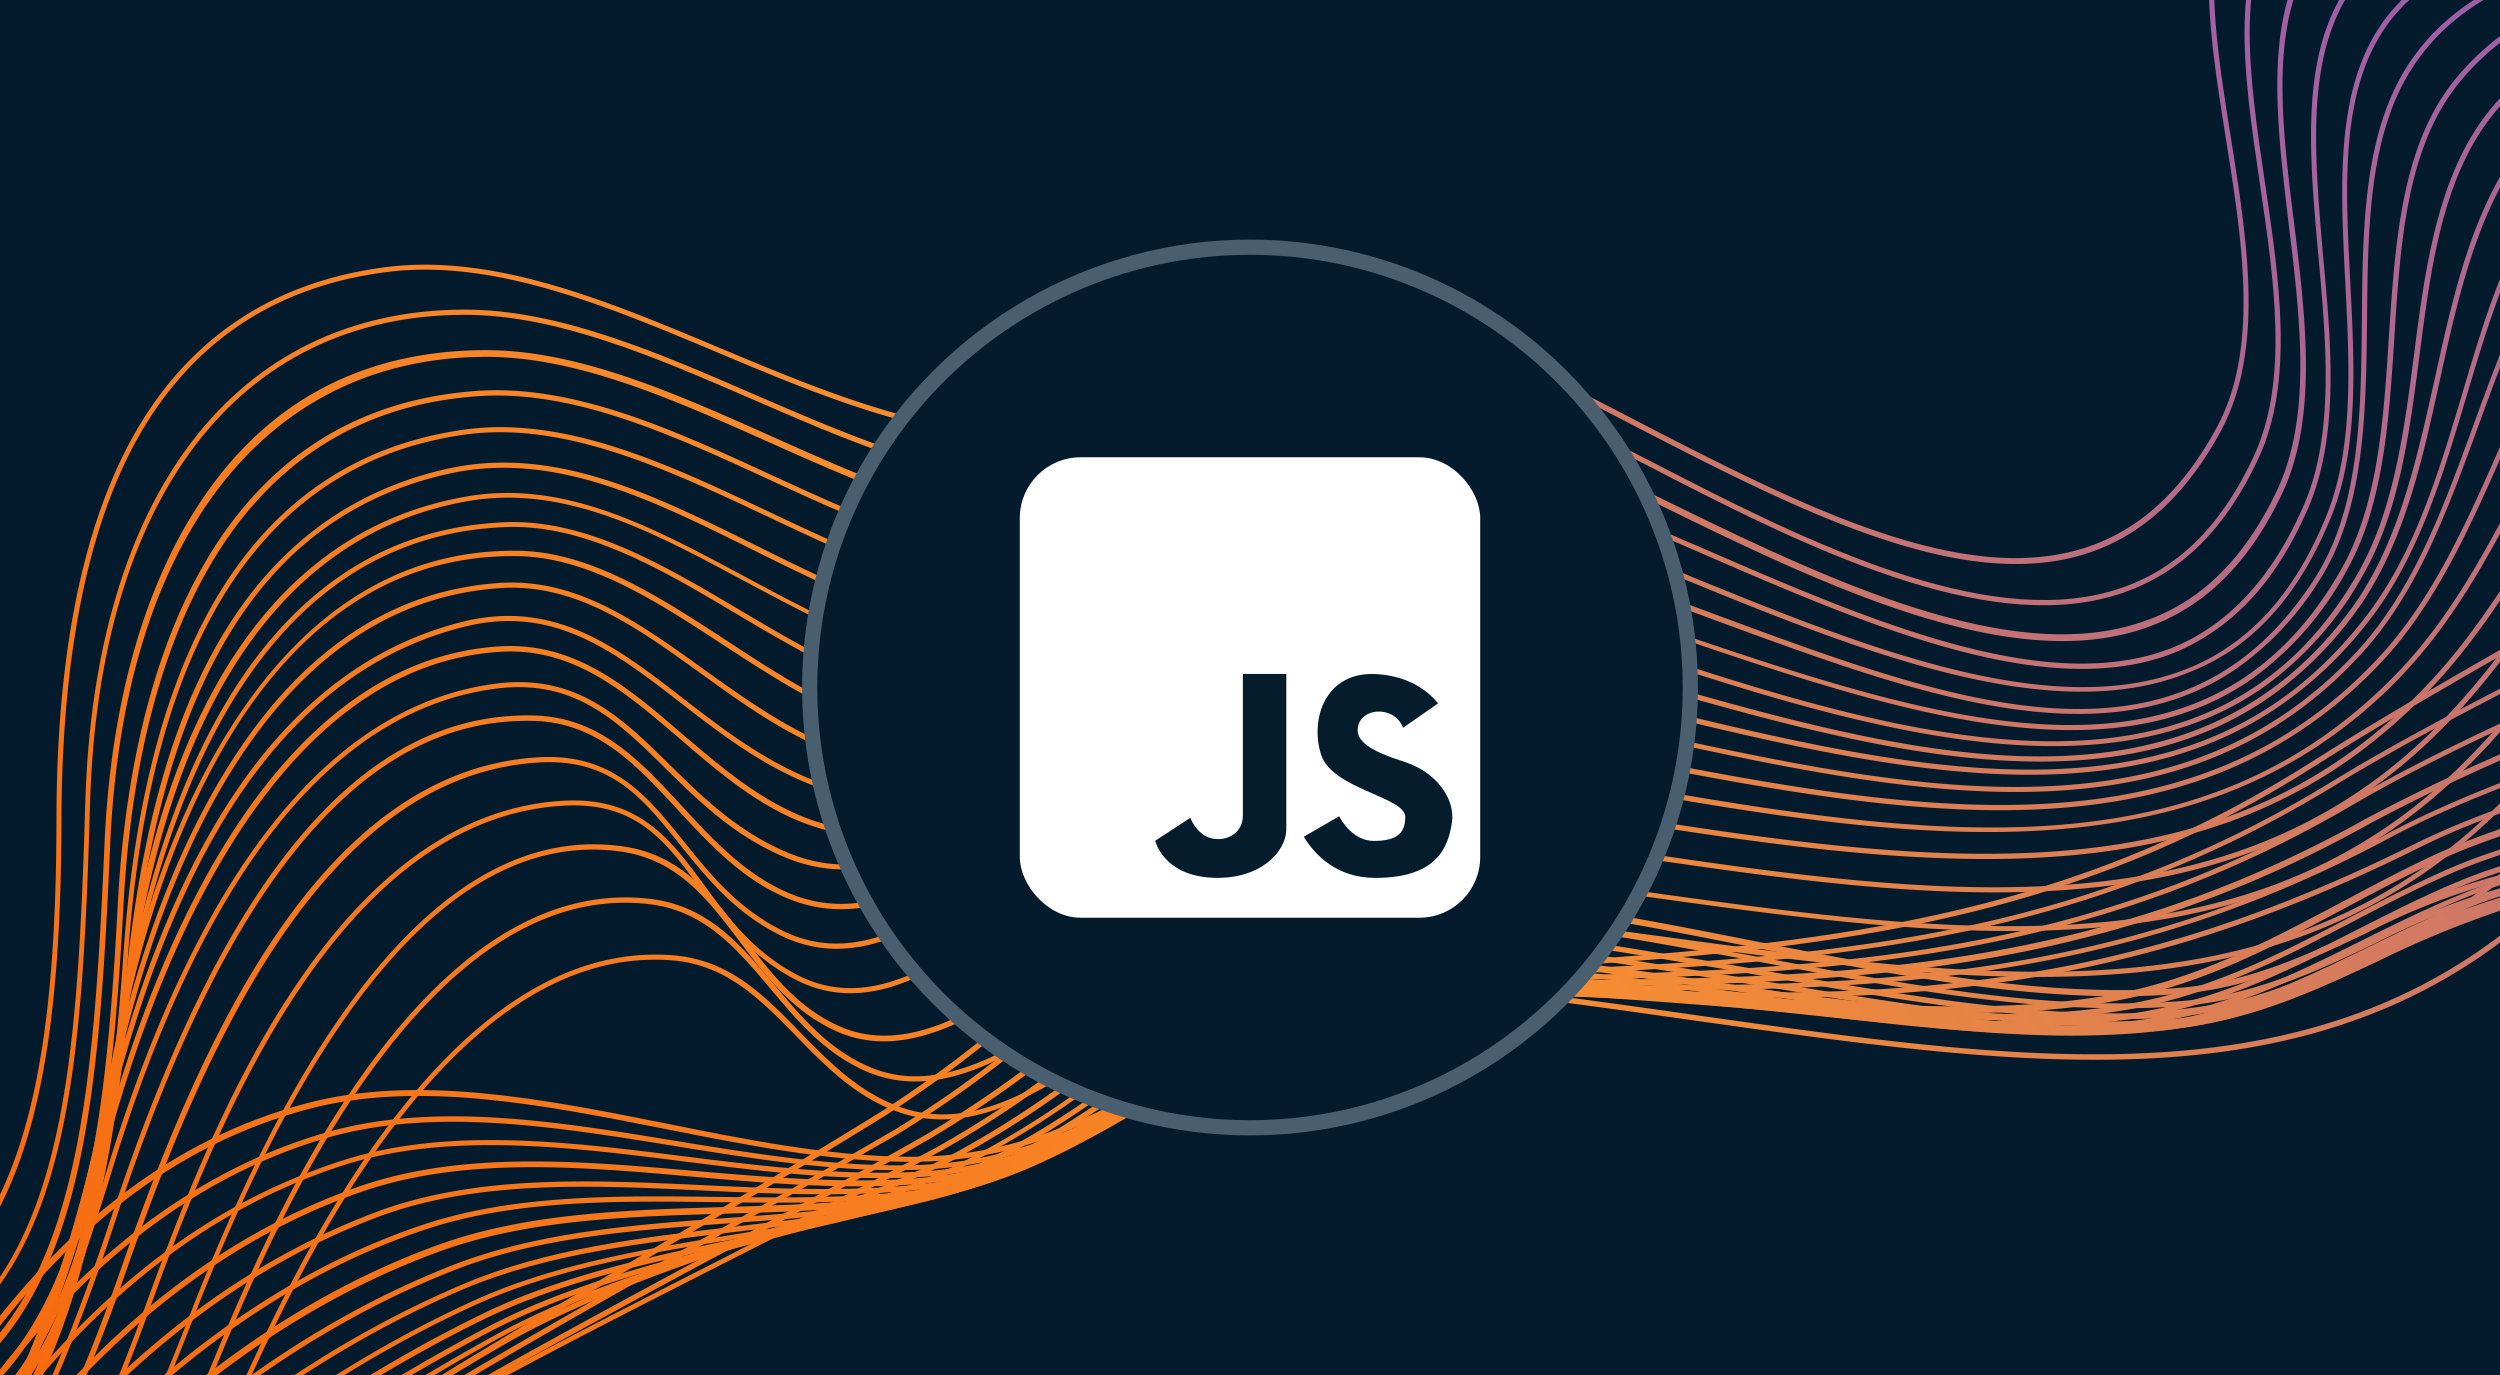
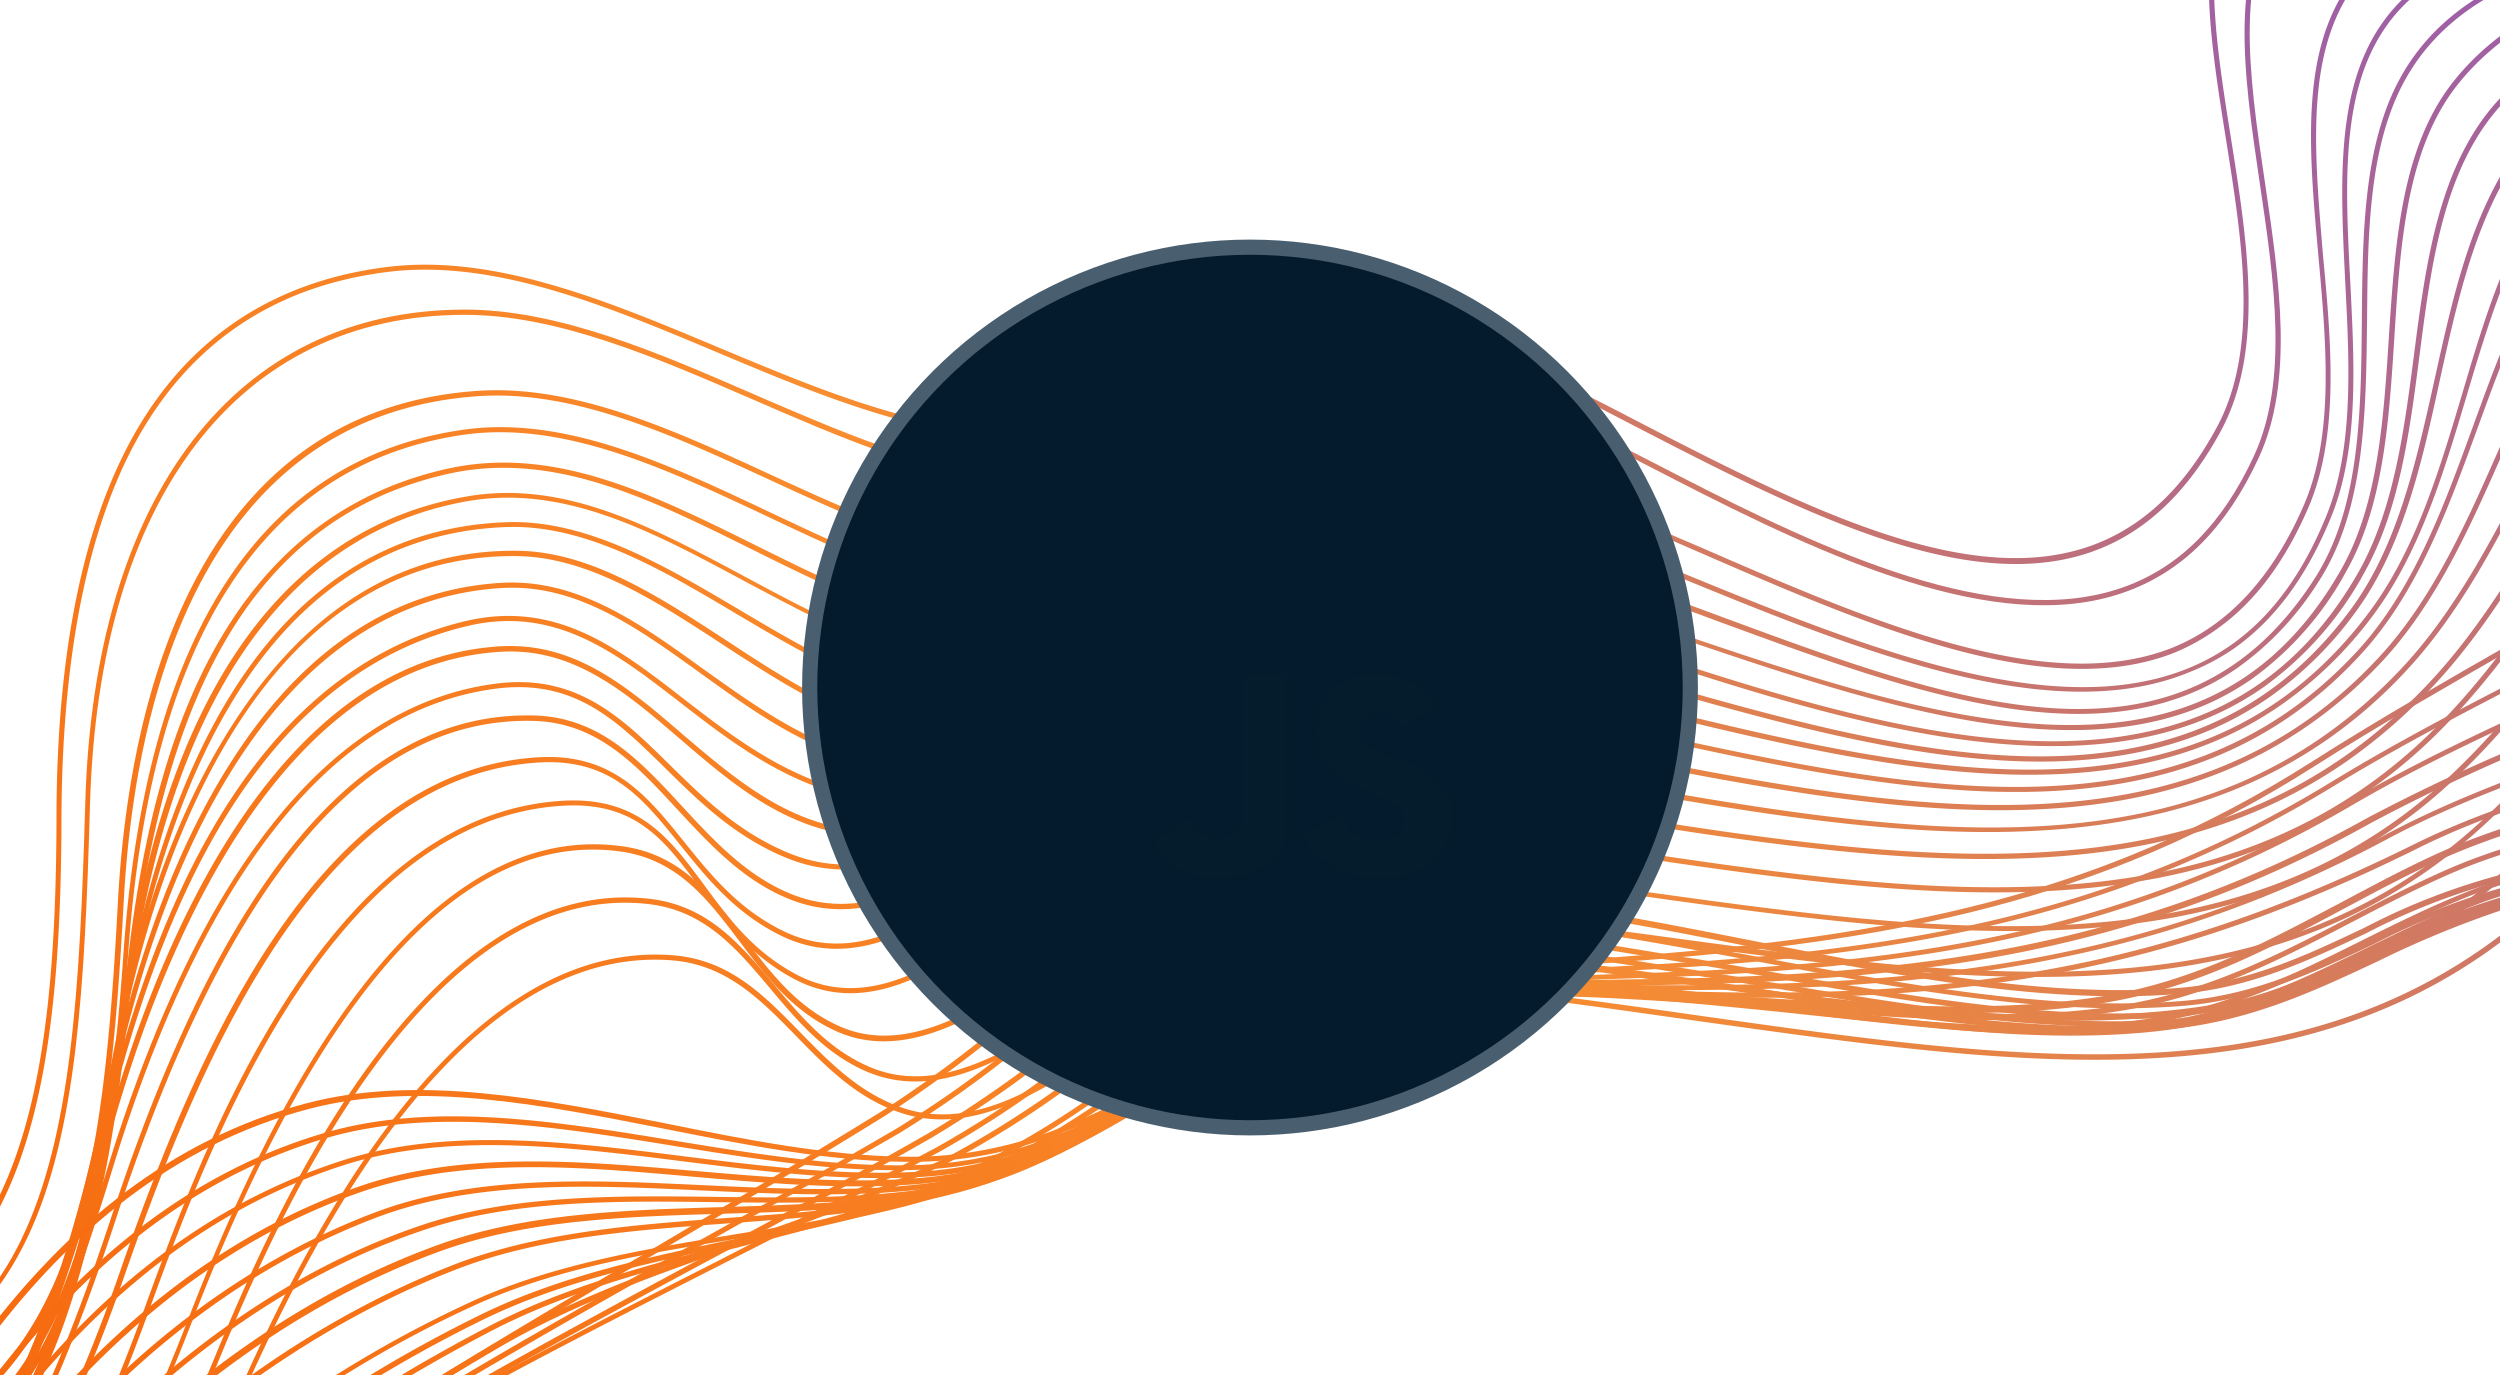
<svg xmlns="http://www.w3.org/2000/svg" width="240" height="132">
  <svg width="240" height="132" fill="none" viewBox="0 0 240 132">
    <g clip-path="url(#a)">
-       <path fill="#041B2D" d="M240 0H0v132h240z" />
      <path fill="url(#b)" d="m300.162-12.893-.176-.463c-14.529 5.382-26.915 1.903-44.107-2.897l-1.494-.398c-10.723-2.98-30.682-8.535-38.822 2.282-5.189 6.9-3.573 17.031-1.864 27.77 1.57 9.871 3.188 20.075-.889 27.627-11.914 22.08-33.847 10.71-57.053-1.333-11.187-5.8-20.493-10.106-29.733-8.1a54 54 0 0 0-12.441 4.758c-6.537 3.16-12.719 6.146-22.271 4.533-7.382-1.26-14.944-4.44-22.281-7.51-10.563-4.43-21.479-9.018-31.806-7.753-11.446 1.41-19.906 7.32-25.142 17.567-4.384 8.58-6.652 20.466-6.66 35.407-.064 32.036-5.45 50.804-32.785 51.892a152.6 152.6 0 0 0-53.135 2.336c-17.023 7.629-28.93 21.348-35.385 40.873-4.565 9.426-8.346 19.854-12.042 29.966-6.825 18.783-13.873 38.209-26.325 52.038l.37.34c12.523-13.903 19.586-33.376 26.413-52.209 3.666-10.068 7.437-20.476 12.004-29.916 6.452-19.389 18.24-33.036 35.1-40.6a152 152 0 0 1 52.957-2.311c8.169-.324 14.41-2.193 19.146-5.488 11.376-7.916 14.11-24.071 14.16-46.9.047-14.884 2.289-26.737 6.605-35.223C17.665 33.3 26 27.489 37.276 26.099c10.189-1.254 21.045 3.301 31.547 7.714 7.34 3.091 14.93 6.277 22.385 7.571 9.698 1.683 15.971-1.366 22.584-4.555a53.2 53.2 0 0 1 12.332-4.706c9.093-1.953 18.304 2.285 29.39 8.045 23.444 12.158 45.585 23.652 57.728 1.132 4.135-7.75 2.524-17.996.942-27.957-1.687-10.619-3.285-20.654 1.779-27.382 7.932-10.538 27.674-5.05 38.279-2.099l1.495.398c17.295 4.79 29.781 8.273 44.425 2.847" />
      <path fill="url(#c)" d="m303.53-9.646-.159-.473c-14.659 4.985-28.033 1.73-45.011-2.342l-.572-.138c-12.805-3.102-30.344-7.333-38.313 2.294-5.658 6.787-4.129 17.09-2.522 27.996 1.371 9.254 2.765 18.786-.556 26.042-3.077 6.661-7.241 10.813-12.754 12.712-11.914 4.099-28.228-3.432-42.584-10.828l-1.709-.881c-9.673-4.99-18.799-9.702-28.049-9.076-5.859.421-10.605 2.81-15.177 5.15-5.594 2.87-11.383 5.825-19.29 5.017-7.91-.808-16.34-4.468-24.407-7.955-9.257-4.024-18.821-8.175-27.87-8.153-21.95.056-35.56 17.823-36.376 47.52-1.014 35.205-3.29 56.83-36.039 57.651-18.486-1.951-36.063-.6-52.18 4.024-15.611 8.133-26.667 21.588-32.923 39.963-4.384 9.142-8.164 19.082-11.84 28.681-7.162 18.859-14.575 38.356-27.01 52.612l.379.334c12.483-14.327 19.912-33.871 27.1-52.761 3.651-9.618 7.431-19.558 11.833-28.675 6.207-18.305 17.179-31.653 32.602-39.741 16.018-4.591 33.523-5.941 51.982-3.995 15.746-.394 25.469-5.697 30.623-16.69 4.678-9.98 5.438-24.068 5.933-41.443.846-29.389 14.217-46.94 35.926-46.976 8.94-.02 18.458 4.116 27.67 8.11 8.123 3.534 16.52 7.18 24.556 7.997s13.902-2.168 19.553-5.077c4.493-2.298 9.216-4.72 14.984-5.114 9.117-.606 18.176 4.08 27.782 9.042l1.709.882c14.451 7.427 30.9 15.047 42.984 10.843 5.642-1.941 9.902-6.184 13.037-12.97 3.405-7.364 1.981-17.009.606-26.322-1.605-10.798-3.103-20.988 2.402-27.608 7.8-9.362 25.163-5.156 37.84-2.098l.572.138c17.036 4.069 30.472 7.341 45.268 2.308" />
-       <path fill="url(#d)" d="m307.144-8.724-.159-.474c-14.838 4.939-28.9 2.395-45.206-.538l-2.275-.415c-12.874-2.36-28.913-5.294-36.61 3.814-5.719 6.768-4.472 17-3.184 27.798 1.111 9.107 2.252 18.522-1.129 25.638-3.107 6.548-7.28 10.67-12.791 12.555-11.829 4.15-27.902-2.843-43.351-10.356l-2.053-1.007c-9.841-4.812-19.133-9.36-28.384-8.648-5.818.393-10.466 2.835-14.983 5.15-5.619 2.886-11.424 5.853-19.36 5.004-7.937-.849-15.907-4.477-23.775-7.993-8.999-4.02-18.305-8.169-27.152-8.19-11.593-.01-20.764 4.702-27.18 14.112-5.645 8.204-8.933 19.727-9.522 33.342-1.508 34.917-4.05 56.422-36.504 57.842a141.2 141.2 0 0 0-51.02 4.727c-15.36 7.69-26.135 20.621-32.266 38.422-4.495 9.036-8.489 18.808-12.354 28.258-7.879 19.298-16.04 39.242-28.883 54.209l.381.319c12.906-14.998 21.082-34.989 28.998-54.288 3.893-9.409 7.88-19.176 12.363-28.228 6.079-17.753 16.843-30.578 31.975-38.086a141.1 141.1 0 0 1 50.836-4.696c32.901-1.476 35.497-23.115 37.013-58.317 1.264-29.436 14.81-47 36.198-46.97 8.741.01 18.006 4.15 26.951 8.146 7.902 3.53 16.075 7.187 23.926 8.035 8.092.863 13.955-2.145 19.634-5.048 4.486-2.306 9.1-4.675 14.786-5.1 9.127-.697 18.36 3.818 28.134 8.603l2.054 1.008c15.546 7.566 31.728 14.592 43.758 10.364 5.62-1.973 9.886-6.172 13.052-12.846 3.461-7.281 2.299-16.742 1.185-25.908-1.351-10.695-2.532-20.85 3.048-27.449 7.513-8.882 23.38-5.986 36.137-3.654.772.146 1.529.289 2.275.415 16.366 2.878 30.506 5.43 45.437.45" />
      <path fill="url(#e)" d="M212.705 60.47c3.669-2.553 6.599-6.43 8.893-11.73 2.994-6.956 2.208-15.754 1.41-24.238-.903-10.787-1.853-20.907 4.295-27.426 7.58-8.015 22.59-6.35 34.662-5.004l4.045.439c16.864 1.739 30.903 2.655 44.963-2.28l-.167-.468c-13.974 4.85-27.925 3.97-44.734 2.241-1.312-.134-2.642-.294-4.037-.444-12.177-1.358-27.329-3.034-35.078 5.16-6.314 6.683-5.372 16.93-4.396 27.789.762 8.448 1.558 17.19-1.405 24.015s-7.165 11.466-12.647 13.672c-12.089 4.757-29.057-2.611-45.497-9.763-1.712-.71-3.372-1.467-5.062-2.18-11.153-4.788-21.147-8.542-30.431-6.004a59 59 0 0 0-10.753 4.436c-6.574 3.246-12.777 6.307-22.331 4.464-6.845-1.329-13.755-4.5-20.457-7.585-9.256-4.268-18.825-8.672-28.134-8.042-27.902 1.92-33.589 31.582-34.527 49.108-1.732 32.721-5.438 54.305-39.754 56.094-17.482-.98-33.978 1.19-48.991 6.471-13.81 8.306-23.901 20.907-30.052 37.49-4.382 8.532-8.437 17.639-12.359 26.447-8.788 19.76-17.877 40.191-31.421 55.743l.372.326c13.619-15.568 22.706-36.071 31.508-55.864 3.908-8.811 7.961-17.904 12.359-26.447 6.122-16.503 16.147-29.022 29.807-37.247 14.904-5.229 31.327-7.398 48.781-6.422 10.45-.546 18.122-2.863 23.761-6.787 13.084-9.104 15.29-26.682 16.542-49.762.916-17.365 6.57-46.76 34.062-48.64 9.178-.623 18.686 3.762 27.883 7.998 6.722 3.096 13.688 6.313 20.566 7.62 9.722 1.872 15.996-1.226 22.649-4.516a58.6 58.6 0 0 1 10.665-4.387c9.127-2.5 19.027 1.222 30.101 5.967q2.535 1.087 5.053 2.185c16.527 7.19 33.616 14.608 45.878 9.767a20.2 20.2 0 0 0 3.978-2.195" />
      <path fill="url(#f)" d="M214.362 62.327c3.973-2.765 7.063-6.937 9.4-12.632 2.709-6.612 2.264-14.745 1.863-22.64-.56-10.819-1.077-21.034 5.844-27.213 8.039-7.25 21.68-6.923 33.714-6.647 1.803.037 3.577.082 5.292.095 15.348.138 30.31-.21 44.518-5.685l-.181-.471c-14.133 5.46-29.035 5.79-44.334 5.654-1.72-.022-3.465-.026-5.283-.1-12.128-.272-25.872-.59-34.061 6.778-7.077 6.374-6.536 16.73-5.988 27.654.405 7.832.819 15.937-1.823 22.417-2.994 7.358-7.266 12.11-13.037 14.53-13.206 5.533-31.746-2.081-49.694-9.439l-.47-.185c-10.866-4.463-21.144-8.678-30.949-7.326-5.14.702-9.37 2.939-13.496 5.115-5.825 3.079-11.324 5.979-19.34 4.929-7.545-.951-15.154-4.55-22.505-8.024-9.641-4.56-19.614-9.28-29.362-7.882-19.515 2.785-30.498 19.759-32.63 50.433-2.457 35.076-9.48 52.192-42.79 54.551-16.747-.432-32.407 2.326-46.49 8.191-12.41 8.866-21.856 21.115-28.208 36.499-4.291 7.944-8.376 16.342-12.349 24.43-9.919 20.376-20.186 41.444-34.712 57.667l.378.334c14.587-16.241 24.844-37.376 34.782-57.777 3.956-8.112 7.994-16.526 12.358-24.436 6.253-15.315 15.681-27.467 27.962-36.255 13.98-5.804 29.565-8.548 46.27-8.123 11.308-.802 19.642-3.287 25.782-7.559 12.165-8.464 15.843-23.961 17.469-47.484 2.121-30.41 12.952-47.217 32.221-49.99 9.607-1.372 19.507 3.313 29.061 7.8 7.39 3.495 15.025 7.113 22.664 8.06 8.14 1.036 13.965-2.043 19.598-5.012 4.063-2.145 8.253-4.353 13.299-5.05 9.677-1.324 19.888 2.864 30.671 7.312l.469.185c18.04 7.403 36.704 15.054 50.077 9.428a21.3 21.3 0 0 0 4.01-2.132" />
      <path fill="url(#g)" d="M214.819 64.104a29.2 29.2 0 0 0 7.761-8.263c4.473-6.913 4.554-16.216 4.659-25.17.072-8.651.152-17.588 4.26-24.028 6.945-10.923 22.633-11.996 36.454-12.95 2.474-.175 4.809-.338 7.038-.548 17.587-1.688 31.111-3.874 44.117-9.536l-.198-.46c-12.95 5.637-26.422 7.81-43.959 9.5-2.229.21-4.598.397-7.03.542-13.946.968-29.752 2.062-36.841 13.183-4.18 6.564-4.267 15.578-4.343 24.293-.078 8.923-.166 18.146-4.575 24.941-12.869 19.919-34.327 11.946-57.044 3.546-3.563-1.322-7.249-2.68-10.903-3.938-10.678-3.669-21.915-6.985-31.461-3.827a62 62 0 0 0-9.153 4.127c-6.444 3.363-12.52 6.519-21.867 4.483-6.726-1.472-13.114-4.63-19.28-7.697-9.963-4.934-19.372-9.596-29.614-7.28-24.051 5.44-29.21 31.958-31.014 51.426-1.77 19.237-5.279 30.828-11.74 38.771-6.807 8.391-17.223 12.837-33.765 14.503a101.6 101.6 0 0 0-43.626 9.718 100.25 100.25 0 0 0-26.653 35.406c-4.212 7.341-8.306 15.026-12.274 22.453-11.238 21.074-22.852 42.848-38.599 59.75l.37.34c15.768-16.978 27.401-38.778 38.649-59.871 3.963-7.435 8.063-15.112 12.277-22.467a99.8 99.8 0 0 1 26.498-35.139 101.3 101.3 0 0 1 43.434-9.731c16.675-1.649 27.184-6.172 34.095-14.659 6.526-8.025 10.071-19.702 11.834-39.02 2.826-30.693 12.551-46.901 30.62-50.995 10.064-2.275 19.393 2.344 29.275 7.249 6.194 3.072 12.608 6.249 19.395 7.739 9.504 2.086 15.659-1.15 22.222-4.498a60.5 60.5 0 0 1 9.084-4.103c9.403-3.12 20.542.179 31.14 3.818 3.653 1.26 7.331 2.623 10.894 3.945 18.812 6.902 36.787 13.546 49.863 4.447" />
      <path fill="url(#h)" d="M216.145 65.204a30.8 30.8 0 0 0 9.122-10.404c3.57-6.32 4.092-14.517 4.594-22.445.562-8.821 1.135-17.943 6.005-24.145 7.641-9.714 22.385-12.213 35.388-14.414 3.149-.534 6.126-1.034 8.947-1.62 14.18-2.96 29.209-6.643 43.111-13.539l-.22-.456c-13.855 6.875-28.848 10.558-42.99 13.503-2.82.586-5.784 1.089-8.925 1.617-13.083 2.208-27.946 4.728-35.708 14.6-4.964 6.33-5.544 15.529-6.138 24.446-.498 7.863-1.035 16.02-4.526 22.227-13.184 23.317-38.437 14.793-65.107 5.72l-.941-.32c-13.836-4.687-28.138-9.537-39.899-5.13a63 63 0 0 0-7.941 3.819c-6.329 3.405-12.317 6.634-21.44 4.466-6.285-1.487-12.213-4.684-17.947-7.76-8.9-4.772-17.335-9.33-26.699-7.713-22.689 3.897-30.462 28.286-32.973 48.05-3.71 29.091-8.212 50.108-32.523 55.597a330 330 0 0 0-39.024 5.614c-21.44 6.463-31.173 22.433-42.45 40.928l-1.309 2.128c-3.992 6.518-7.911 13.265-11.711 19.796-12.565 21.583-25.514 43.872-42.512 61.34l.353.351c17.001-17.482 30.011-39.825 42.588-61.442 3.801-6.53 7.733-13.275 11.709-19.781l1.317-2.135c11.218-18.404 20.908-34.295 42.135-40.696a330 330 0 0 1 39.046-5.654 36.8 36.8 0 0 0 13.177-5.575c13.404-9.326 16.849-27.365 19.793-50.465C14.942 76.116 22.61 51.946 45.012 48.09c9.22-1.543 17.545 2.91 26.378 7.655 5.798 3.08 11.705 6.317 18.068 7.81 9.315 2.217 15.375-1.05 21.794-4.517a65 65 0 0 1 7.878-3.788c11.592-4.35 25.8.468 39.555 5.127l.947.328c21.593 7.38 42.288 14.396 56.513 4.498" />
      <path fill="url(#i)" d="M217.226 66.023a32.8 32.8 0 0 0 9.726-11.007c3.392-6.015 4.382-13.575 5.321-20.892 1.127-8.727 2.271-17.746 7.67-23.854 8.084-9.182 21.421-12.846 34.311-16.381 3.727-1.034 7.247-1.998 10.588-3.08 13.202-4.312 28.614-9.773 42.77-17.722l-.286-.411c-14.123 7.926-29.499 13.387-42.676 17.682-3.329 1.099-6.847 2.048-10.566 3.076C261.117-3 247.711.686 239.523 9.964c-5.424 6.212-6.649 15.324-7.783 24.13-.943 7.258-1.926 14.74-5.261 20.715-13.291 23.514-39.81 17.162-65.844 8.67-14.4-4.71-29.288-9.578-41.957-6.513-3.964.955-7.393 2.926-10.717 4.837-5.614 3.225-10.924 6.274-18.668 4.95-6.252-1.072-12.363-4.69-18.272-8.192-7.248-4.289-14.735-8.728-22.468-8.427-24.701.935-33.933 27.692-37.334 49.977-3.98 26.111-9.366 48.205-35.107 54.177a258 258 0 0 0-36.855 7.016c-18.452 6.748-28.136 21.649-38.374 37.47l-3.173 4.877c-3.987 6.087-7.96 12.372-11.803 18.457-13.992 22.138-28.458 45.032-46.767 62.998l.345.356c18.33-18.041 32.815-40.96 46.818-63.118 3.843-6.085 7.815-12.369 11.808-18.449 1.077-1.639 2.124-3.269 3.168-4.884 10.19-15.752 19.819-30.626 38.106-37.26a257 257 0 0 1 36.789-7.007 40.8 40.8 0 0 0 14.29-6.129c14.085-9.801 18.091-27.89 21.23-48.469C15.06 78.056 24.169 51.543 48.548 50.6c7.59-.298 15.028 4.09 22.187 8.355 5.962 3.526 12.118 7.174 18.448 8.252 7.93 1.365 13.561-1.871 19.008-5.003 3.286-1.896 6.689-3.85 10.585-4.782 12.517-3.02 27.347 1.816 41.679 6.499 20.919 6.813 42.193 12.245 56.771 2.102" />
      <path fill="url(#j)" d="M217.852 66.94a35.5 35.5 0 0 0 8.182-8.044c4.641-6.25 6.475-14.47 8.207-22.486 2.011-9.086 4.085-18.484 10.35-24.66 8.68-8.536 21.046-13.279 33.03-17.89 4.366-1.673 8.479-3.256 12.434-4.996 12.646-5.62 27.509-12.587 41.849-21.602l-.285-.41c-14.316 8.998-29.122 15.925-41.787 21.57-3.926 1.745-8.039 3.328-12.384 4.962-12.036 4.623-24.482 9.409-33.2 17.996-6.377 6.277-8.471 15.75-10.495 24.906-1.772 7.958-3.565 16.15-8.147 22.31-16.007 21.554-43.032 13.74-69.164 6.193-15.853-4.575-29.982-8.072-42.208-4.633a41 41 0 0 0-9.661 4.639c-5.47 3.257-10.632 6.326-18.186 4.906-5.775-1.086-11.343-4.729-16.709-8.256-6.33-4.124-12.943-8.464-19.9-8.57-10.452-.158-19.315 4.912-26.356 15.05S12.935 90.584 11.21 99.398C5.424 129.251-.86 150.911-28.995 157.61a179 179 0 0 0-34.3 8.711c-15.106 7.003-24.106 20.331-33.669 34.391a570 570 0 0 1-5.183 7.591c-3.944 5.607-7.901 11.406-11.696 16.982-15.229 22.34-30.983 45.448-50.363 63.696l.337.363c19.429-18.283 35.194-41.41 50.442-63.776 3.811-5.588 7.752-11.375 11.688-16.976a535 535 0 0 0 5.191-7.597c9.496-14.05 18.464-27.32 33.44-34.231a178.5 178.5 0 0 1 34.176-8.661c28.457-6.778 34.78-28.575 40.607-58.614 2.712-13.997 11.847-46.496 38.047-46.1 6.832.12 13.336 4.354 19.637 8.473 5.422 3.537 11.048 7.212 16.92 8.315 7.736 1.452 13.228-1.808 18.535-4.965a40.4 40.4 0 0 1 9.543-4.581c12.091-3.406 26.142.084 41.92 4.638 22.309 6.43 45.227 13.034 61.575 1.67" />
      <path fill="url(#k)" d="M218.993 67.669a38.3 38.3 0 0 0 8.79-8.553c4.507-6.023 6.791-13.667 9.002-21.065 2.654-8.913 5.414-18.13 12.103-24.258C263.277.576 281.579-8.698 299.302-17.631c12.605-6.395 25.572-12.92 36.973-20.853l-.285-.41c-11.369 7.91-24.34 14.498-36.916 20.813-17.739 8.98-36.038 18.24-50.521 31.497-6.795 6.239-9.559 15.52-12.207 24.478-2.195 7.35-4.471 14.952-8.93 20.905-16.5 22.019-43.357 15.39-71.781 8.367-2.264-.557-4.547-1.125-6.827-1.67-13.965-3.368-28.702-5.796-41.904-.8a45 45 0 0 0-7.031 3.674c-5.338 3.202-10.392 6.232-18.21 3.874-5.104-1.54-9.646-4.812-14.067-7.962-6.265-4.521-12.198-8.775-19.548-8.326-10.071.636-18.61 6.151-25.37 16.433-5.25 7.93-9.332 18.47-12.153 31.311-6.864 31.334-15.63 49.726-42.237 57.201a160.6 160.6 0 0 0-31.781 9.932c-13.384 7.168-22.628 20.093-31.558 32.593-1.995 2.789-4.057 5.673-6.116 8.422-4.186 5.592-8.385 11.341-12.443 16.906-16.422 22.499-33.41 45.76-53.825 64.253l.329.368c20.459-18.536 37.458-41.816 53.923-64.322 4.065-5.557 8.266-11.319 12.449-16.898 2.062-2.762 4.124-5.646 6.119-8.435 8.9-12.455 18.1-25.338 31.364-32.435a160.4 160.4 0 0 1 31.66-9.931c26.869-7.537 35.701-26.06 42.611-57.572 2.797-12.789 6.86-23.267 12.083-31.152 6.684-10.108 15.103-15.552 25-16.176 7.178-.451 13.037 3.768 19.226 8.233 4.422 3.186 8.995 6.484 14.189 8.048 8.035 2.426 13.413-.805 18.613-3.924a44 44 0 0 1 6.958-3.622c13.072-4.954 27.717-2.536 41.607.81 2.286.555 4.555 1.12 6.819 1.677 23.957 5.892 46.859 11.545 63.478-.007" />
      <path fill="url(#l)" d="M219.984 68.673a40.6 40.6 0 0 0 6.644-5.842c5.448-5.897 8.391-13.976 11.234-21.778s5.724-15.726 11.126-21.495c7.546-8.1 17.59-13.993 27.305-19.693 4.214-2.47 8.568-5.036 12.579-7.693 16.537-11.007 34.241-22.996 51.628-36.106l-.285-.41c-17.38 13.104-35.076 25.088-51.628 36.105-3.989 2.654-8.341 5.207-12.555 7.677-9.748 5.722-19.831 11.63-27.408 19.789-5.435 5.828-8.376 13.892-11.211 21.688s-5.764 15.791-11.132 21.61c-17.526 18.968-43.241 13.3-70.46 7.289-3.684-.812-7.498-1.654-11.267-2.43-13.091-2.672-28.299-4.675-41.786.823a42 42 0 0 0-6.168 3.39c-4.946 3.1-10.058 6.292-17.42 3.715-5.318-1.867-9.533-5.123-13.615-8.276-6.27-4.86-12.194-9.436-20.854-7.419-22.09 5.283-30.736 30.938-35.316 49.779-7.781 32.045-20.07 47.053-45.327 55.368-30.44 10.021-46.927 28.522-65.302 51.662-4.406 5.503-8.792 11.21-13.069 16.708-17.288 22.287-35.157 45.331-56.233 63.785l.326.382c21.112-18.491 39.006-41.552 56.305-63.859 4.262-5.5 8.679-11.18 13.06-16.702 18.33-23.084 34.756-41.531 65.072-51.502 25.447-8.374 37.818-23.475 45.656-55.719 4.543-18.718 13.108-44.193 34.94-49.408 8.408-2.012 14.243 2.505 20.419 7.284 4.1 3.178 8.35 6.469 13.745 8.356 7.59 2.662 12.81-.604 17.86-3.765a40.7 40.7 0 0 1 6.096-3.353c13.363-5.448 28.479-3.454 41.493-.79 3.777.771 7.585 1.605 11.269 2.417 24.113 5.346 47.05 10.401 64.279-1.587" />
      <path fill="url(#m)" d="M221.56 69.66a44.5 44.5 0 0 0 7.153-6.196c5.255-5.667 8.556-13.178 11.754-20.435 3.36-7.637 6.832-15.534 12.561-21.202 16.825-16.58 36.754-30.641 56.049-44.213 11.928-8.385 24.252-17.058 35.627-26.203l-.28-.402c-11.364 9.125-23.68 17.792-35.6 26.171-19.311 13.584-39.263 27.613-56.117 44.273-5.767 5.719-9.284 13.673-12.666 21.349-3.185 7.223-6.465 14.695-11.666 20.3-18.609 20.038-45.926 14.657-74.851 8.943-2.262-.448-4.523-.897-6.821-1.345-15.965-3.072-31.316-5.438-43.659-.626a37.3 37.3 0 0 0-6.967 3.994C90.922 77.497 85.603 81.04 78.8 79c-5.093-1.524-9.183-5.038-13.173-8.426-5.32-4.582-10.35-8.904-17.499-8.534-21.84 1.212-33.04 29.08-37.701 45.615-7.25 25.438-14.492 45.705-36.227 56.261a2829 2829 0 0 0-25.39 9.978c-14.503 6.68-24.35 17.163-34.813 29.158-8.81 10.101-17.499 20.776-25.874 31.099-18.927 23.293-38.498 47.376-61.234 66.789l.286.41c22.74-19.477 42.345-43.546 61.296-66.857 8.381-10.314 17.064-20.998 25.874-31.099 10.433-11.95 20.229-22.384 34.653-28.985 8.358-3.378 16.927-6.698 25.39-9.978C-3.7 153.8 3.608 133.401 10.9 107.848c4.673-16.396 15.74-44.088 37.275-45.282 6.928-.373 11.901 3.902 17.136 8.397 3.997 3.433 8.129 6.99 13.325 8.54 7.03 2.102 12.461-1.507 17.701-5.007a37.7 37.7 0 0 1 6.865-3.948c12.211-4.757 27.493-2.404 43.388.656q3.423.664 6.812 1.352c25.55 5.028 49.876 9.823 68.157-2.897" />
      <path fill="url(#n)" d="M223.409 71.004a46.8 46.8 0 0 0 7.542-6.564c5.126-5.467 8.732-12.47 12.206-19.225 3.839-7.545 7.883-15.232 13.913-20.889 18.684-17.374 39.011-33.735 58.68-49.552 10.921-8.817 22.17-17.863 33.013-26.967l-.286-.41c-10.823 9.115-22.099 18.19-33.004 26.96-19.669 15.818-40.005 32.185-58.7 49.579-6.12 5.683-10.118 13.472-14.015 21.02-3.477 6.733-7.062 13.697-12.13 19.125-19.762 21.06-47.378 16.142-79.372 10.395l-1.718-.315c-15.668-2.803-31.857-5.707-45.383-1.79-2.927.818-5.766 2.708-8.778 4.682-5.975 3.914-12.153 7.957-19.728 4.81-4.806-2.005-8.153-5.292-11.359-8.446-4.629-4.552-8.994-8.848-16.854-7.765-15.78 2.148-28.262 17.825-37.136 46.55-8.23 26.778-17.064 44.425-37.91 55.348-21.414 11.245-39.95 20.951-56.785 39.304-9.736 10.624-19.288 21.863-28.523 32.735-19.332 22.747-39.314 46.274-62.151 65.454l.286.41c22.872-19.216 42.871-42.755 62.213-65.521 9.232-10.859 18.746-22.083 28.513-32.716 16.773-18.299 35.256-27.979 56.65-39.199 20.992-11.012 29.882-28.735 38.157-55.641 8.78-28.562 21.126-44.12 36.693-46.242 7.63-1.045 11.721 2.98 16.447 7.635 3.248 3.197 6.612 6.51 11.519 8.553 7.815 3.248 14.384-1.055 20.187-4.849 2.987-1.957 5.811-3.8 8.646-4.627 13.419-3.879 29.552-.985 45.131 1.831l1.721.302c27.149 4.877 52.943 9.504 72.315-3.975" />
      <path fill="url(#o)" d="M225.301 73.075a52.5 52.5 0 0 0 8.194-7.115c5.01-5.301 8.825-11.83 12.546-18.16 4.326-7.37 8.79-14.996 15.119-20.642A8285 8285 0 0 0 290.67.69c20.227-18.203 41.154-37.028 62.033-55.065l-.326-.382C331.498-36.719 310.57-17.894 290.336.315c-9.664 8.698-19.663 17.702-29.505 26.475-6.406 5.676-10.881 13.357-15.225 20.753-3.694 6.299-7.506 12.813-12.473 18.072-19.34 20.51-45.338 18.024-79.97 12.285l-2.504-.413c-15.164-2.533-30.845-5.145-44.37-2.312-3.323.704-6.758 2.91-10.396 5.247-6.22 3.999-12.62 8.124-19.565 5.549-4.47-1.678-7.701-5.167-10.812-8.534-4.108-4.451-7.952-8.61-14.313-8.753-16.507-.368-29.775 15.442-40.574 48.333-7.85 23.735-17.495 42.142-39.367 54.619-19.004 10.787-37.387 21.957-53.869 39.188-10.693 11.192-21.158 23.079-31.282 34.582-19.478 22.081-39.584 44.976-62.255 63.869l.286.411c22.698-18.925 42.804-41.784 62.309-63.931 10.121-11.489 20.587-23.377 31.272-34.563 16.43-17.182 34.803-28.298 53.745-39.102 22.015-12.553 31.759-31.028 39.603-54.894 10.72-32.653 23.832-48.354 40.081-47.99 6.178.124 9.944 4.241 13.944 8.572 3.16 3.405 6.421 6.935 11.01 8.664 7.15 2.676 13.688-1.532 20.007-5.6 3.596-2.308 6.992-4.5 10.224-5.177 13.443-2.812 29.085-.222 44.19 2.316l2.505.413c30.167 4.995 53.808 7.526 72.269-5.32" />
      <path fill="url(#p)" d="M227.267 76.007a51 51 0 0 0 5.063-4.035c6.393-5.8 11.323-13.263 16.095-20.482 4.95-7.489 10.094-15.259 16.807-21.087 15.527-13.508 30.613-28.123 45.209-42.25 14.843-14.385 30.19-29.254 46.006-42.976l-.329-.368c-15.828 13.706-31.183 28.58-46.023 42.987-14.549 14.108-29.668 28.745-45.192 42.239-6.767 5.927-11.928 13.672-16.921 21.203-4.745 7.188-9.665 14.631-16.006 20.383-20.163 18.294-47.849 14.204-77.15 9.825-2.471-.364-4.947-.737-7.442-1.084-14.973-2.154-31.937-4.58-45.598-.19-2.349.756-4.886 2.485-7.563 4.31-5.706 3.898-12.17 8.299-19.11 4.856-4.295-2.128-6.92-5.394-9.464-8.558-3.53-4.39-6.858-8.544-14.083-8.073-20.774 1.31-32.323 27.083-40.051 49.382-9.07 26.132-20.861 41.804-40.632 54.062-34.05 21.098-61.784 50.872-88.585 79.656-18.417 19.771-37.451 40.215-58.464 57.796l.28.402c21.01-17.567 40.06-38.022 58.464-57.796 26.906-28.808 54.606-58.559 88.6-79.617 19.91-12.355 31.739-28.078 40.845-54.333 7.72-22.171 19.15-47.764 39.61-49.051 6.993-.455 10.07 3.422 13.662 7.903 2.58 3.2 5.234 6.507 9.627 8.688 7.175 3.536 13.794-.923 19.612-4.887 2.635-1.833 5.157-3.515 7.444-4.254 13.534-4.36 30.449-1.937 45.366.207q3.74.541 7.434 1.09c27.046 4.01 52.707 7.816 72.489-5.948" />
      <path fill="url(#q)" d="M229.807 79.515a49 49 0 0 0 4.899-3.884c6.487-5.805 11.672-13.165 16.698-20.28 5.162-7.307 10.501-14.884 17.241-20.744 15.23-13.252 29.711-27.982 43.728-42.207 15.208-15.454 30.932-31.427 47.639-45.549l-.326-.382c-16.718 14.142-32.451 30.12-47.667 45.58-14.003 14.227-28.482 28.943-43.733 42.199-6.767 5.927-12.148 13.496-17.323 20.837-4.984 7.123-10.199 14.406-16.619 20.2-20.261 18.155-47.895 14.297-77.171 10.217a4436 4436 0 0 1-8.083-1.112l-.106-.012c-15.918-2.13-32.356-4.288-45.973.058-2.233.713-4.723 2.421-7.361 4.232-5.78 3.95-12.387 8.46-19.169 4.895-4.2-2.219-6.6-5.494-8.915-8.647-3.202-4.338-6.216-8.442-13.457-8.046-23 1.263-34.781 33.704-40.438 49.299-9.117 25.117-21.007 40.858-41.033 54.256-33.228 22.279-61.302 51.633-88.444 80.033-18.71 19.56-38.083 39.813-58.976 57.603l.327.382c20.933-17.818 40.284-38.068 59.011-57.64 27.131-28.381 55.173-57.711 88.36-79.962l1.896-1.32c18.97-13.199 30.444-28.784 39.309-53.214 5.622-15.486 17.323-47.712 40.003-48.96 6.967-.388 9.767 3.426 13.02 7.839 2.238 3.06 4.787 6.512 9.09 8.793 7.035 3.718 13.756-.873 19.709-4.942 2.594-1.805 5.048-3.513 7.235-4.17 13.481-4.348 29.892-2.159 45.754-.039l.106.012q4.05.569 8.083 1.112c27.115 3.794 52.829 7.38 72.686-6.437" />
-       <path fill="url(#r)" d="M232.787 83.764a53 53 0 0 0 5.897-4.761c6.129-5.69 11.219-12.68 16.173-19.391 5.347-7.302 10.872-14.875 17.737-20.784 14.347-12.42 27.793-26.588 40.732-40.244 15.701-16.565 31.952-33.708 49.915-47.828l-.285-.41C344.943-35.5 328.692-18.358 312.988-1.778c-12.962 13.673-26.368 27.813-40.696 40.207-6.866 5.996-12.491 13.564-17.788 20.904-4.926 6.717-9.998 13.645-16.109 19.323-20.641 19.15-47.706 15.48-79.046 11.216l-6.061-.814c-15.204-2.067-30.942-4.2-44.331-.926-2.705.664-5.789 2.675-9.044 4.807-6.063 3.962-12.94 8.455-19.38 5.554-4.076-1.83-6.589-5.162-9.08-8.461-3.133-4.154-6.108-8.078-11.853-8.807-15.125-1.988-29.075 13.225-41.45 45.201-11.175 28.829-23.45 45.556-43.701 59.647l-.221.154c-3.152 2.193-6.337 4.409-9.48 6.474-13.45 9.14-27.352 18.593-39.437 30.34-13.55 13.18-26.62 27.452-39.256 41.263-18.284 20.032-37.225 40.679-57.972 58.38l.285.41c20.766-17.726 39.701-38.417 58.024-58.428 12.628-13.805 25.69-28.071 39.231-41.246C-62.319 211.704-48.42 202.265-35 193.135c3.115-2.107 6.323-4.29 9.48-6.475l.198-.137c20.34-14.153 32.647-30.976 43.858-59.913C30.84 94.902 44.595 79.776 59.453 81.73c5.565.732 8.468 4.572 11.545 8.644 2.496 3.307 5.086 6.731 9.274 8.618 6.692 3.018 13.684-1.555 19.853-5.592 3.223-2.108 6.274-4.097 8.888-4.734 13.301-3.26 28.989-1.13 44.154.952l6.061.814c28.585 3.806 53.622 7.205 73.56-6.668" />
+       <path fill="url(#r)" d="M232.787 83.764a53 53 0 0 0 5.897-4.761c6.129-5.69 11.219-12.68 16.173-19.391 5.347-7.302 10.872-14.875 17.737-20.784 14.347-12.42 27.793-26.588 40.732-40.244 15.701-16.565 31.952-33.708 49.915-47.828l-.285-.41C344.943-35.5 328.692-18.358 312.988-1.778c-12.962 13.673-26.368 27.813-40.696 40.207-6.866 5.996-12.491 13.564-17.788 20.904-4.926 6.717-9.998 13.645-16.109 19.323-20.641 19.15-47.706 15.48-79.046 11.216l-6.061-.814c-15.204-2.067-30.942-4.2-44.331-.926-2.705.664-5.789 2.675-9.044 4.807-6.063 3.962-12.94 8.455-19.38 5.554-4.076-1.83-6.589-5.162-9.08-8.461-3.133-4.154-6.108-8.078-11.853-8.807-15.125-1.988-29.075 13.225-41.45 45.201-11.175 28.829-23.45 45.556-43.701 59.647c-3.152 2.193-6.337 4.409-9.48 6.474-13.45 9.14-27.352 18.593-39.437 30.34-13.55 13.18-26.62 27.452-39.256 41.263-18.284 20.032-37.225 40.679-57.972 58.38l.285.41c20.766-17.726 39.701-38.417 58.024-58.428 12.628-13.805 25.69-28.071 39.231-41.246C-62.319 211.704-48.42 202.265-35 193.135c3.115-2.107 6.323-4.29 9.48-6.475l.198-.137c20.34-14.153 32.647-30.976 43.858-59.913C30.84 94.902 44.595 79.776 59.453 81.73c5.565.732 8.468 4.572 11.545 8.644 2.496 3.307 5.086 6.731 9.274 8.618 6.692 3.018 13.684-1.555 19.853-5.592 3.223-2.108 6.274-4.097 8.888-4.734 13.301-3.26 28.989-1.13 44.154.952l6.061.814c28.585 3.806 53.622 7.205 73.56-6.668" />
      <path fill="url(#s)" d="M235.666 87.937a54 54 0 0 0 5.955-4.801c5.992-5.57 11.135-12.255 16.096-18.73 5.506-7.18 11.205-14.606 18.095-20.496l4.589-3.911c12.861-10.947 25.017-21.281 36.16-34.505a852 852 0 0 0 8.598-10.405c12.12-14.78 24.654-30.067 40.183-41.226l-.303-.435c-15.586 11.199-28.131 26.506-40.27 41.311-2.814 3.432-5.72 6.977-8.597 10.405-11.123 13.184-23.267 23.499-36.107 34.443l-4.588 3.91c-6.925 5.928-12.628 13.368-18.166 20.571-4.951 6.454-10.089 13.112-16.042 18.667-20.814 19.356-47.997 15.586-79.453 11.244l-5.408-.77c-15.232-2.107-30.999-4.281-44.41-1.005-2.779.716-5.891 2.687-9.159 4.802-5.962 3.844-12.705 8.195-19.248 5.462-4.012-1.668-6.674-4.847-9.248-7.916-3.297-3.932-6.416-7.645-12.044-8.274-22.447-2.497-37.09 32.923-41.908 44.559-11.275 27.252-22.473 46.946-43.56 60.85-4.539 3-9.173 5.883-13.658 8.663-12.942 8.031-25.166 15.623-36.203 26.409-13.467 13.159-26.184 27.745-38.476 41.841-17.783 20.402-36.171 41.493-57.165 58.647l.286.41c21.026-17.177 39.425-38.287 57.225-58.701 12.291-14.095 24.992-28.67 38.443-41.818 11.001-10.749 23.2-18.324 36.112-26.345 4.486-2.781 9.128-5.669 13.675-8.675 21.152-13.986 32.432-33.737 43.744-61.076 4.78-11.549 19.329-46.72 41.387-44.257 5.43.607 8.485 4.244 11.724 8.094 2.616 3.113 5.313 6.341 9.43 8.057 6.825 2.805 13.656-1.595 19.712-5.516 3.24-2.084 6.296-4.065 9.015-4.726 13.323-3.264 29.032-1.086 44.222 1.014l5.408.77c28.725 3.988 53.852 7.446 73.954-6.541" />
      <path fill="url(#t)" d="M238.564 91.524a56 56 0 0 0 5.721-4.577c5.93-5.344 11.124-11.711 16.173-17.832 5.688-6.917 11.582-14.064 18.474-19.847 15.579-13.081 28.421-24.32 40.077-39.837 2.821-3.754 5.646-7.644 8.343-11.384 11.379-15.739 23.119-32.045 38.945-43.057l-.286-.41c-15.892 11.057-27.684 27.376-39.09 43.146-2.714 3.751-5.507 7.632-8.329 11.386-11.626 15.472-24.449 26.685-40.004 39.75-6.919 5.813-12.824 12.98-18.542 19.907-5.033 6.108-10.233 12.431-16.113 17.777-21.224 19.361-48.534 15.497-80.15 11.047l-4.546-.65c-15.235-2.13-30.981-4.344-44.434-1.074-2.967.724-6.123 2.737-9.467 4.882-6.073 3.896-12.348 7.921-18.996 5.493-3.945-1.433-6.766-4.331-9.498-7.12-3.537-3.63-6.853-7.013-12.304-7.423-22.2-1.67-36.986 31.534-42.554 44.033-11.046 24.815-21.48 48.253-43.624 61.493-5.102 3.05-10.254 5.819-15.244 8.487-12.829 6.879-24.942 13.371-35.758 24.246-13.198 13.265-25.436 28.225-37.211 42.643-17.058 20.884-34.724 42.435-55.625 59.354l.285.41c20.952-16.917 38.614-38.526 55.679-59.452 11.794-14.443 23.988-29.36 37.17-42.614C-61.59 219.493-49.49 213-36.695 206.143c4.984-2.677 10.142-5.437 15.252-8.493 22.276-13.332 32.75-36.834 43.83-61.721 5.54-12.383 20.202-45.378 42.064-43.74 5.259.397 8.518 3.733 11.978 7.27 2.767 2.838 5.661 5.807 9.685 7.247 6.882 2.521 13.549-1.765 19.443-5.549 3.296-2.11 6.413-4.108 9.306-4.818 13.362-3.207 29.049-1.025 44.252 1.128l4.54.642c29.059 4.084 54.429 7.666 74.909-6.585" />
      <path fill="url(#u)" d="M290.155 83.502c15.826-11.012 13.901-43.333 12.327-69.6-.331-5.727-.663-11.124-.772-15.921-.144-10.134-.754-20.868-1.313-31.249-1.878-35.667-3.816-72.56 6.052-101.257l-.475-.157c-9.888 28.809-7.96 65.72-6.084 101.438.547 10.364 1.113 21.069 1.354 31.22.101 4.803.436 10.222.775 15.944 1.646 27.666 3.713 62.081-15.051 70.849-7.597 3.544-16.532 1.89-25.183.296-7.147-1.325-14.539-2.687-21.278-1.202a63.4 63.4 0 0 0-13.496 5.187c-5.496 2.606-11.091 5.28-17.979 5.798-12.813.984-26.975-1.808-40.663-4.514-4.233-.832-8.575-1.697-12.812-2.428-12.78-2.206-28.68-4.958-41.025-.815-7.275 2.431-13.382 7.24-19.295 11.891a116 116 0 0 1-10.438 7.604c-7.442 4.606-15.141 9.159-22.585 13.57-25.515 15.086-51.893 30.699-73.716 51.634a140.4 140.4 0 0 0-20.586 24.813c-2.487 3.85-4.656 8.051-6.764 12.113-1.202 2.334-2.452 4.739-3.746 7.065a187 187 0 0 0-2.806 5.351c-4.999 9.887-7.267 14.401-24.416 7.56a412 412 0 0 1-43.514-29.271c-11.285-7.096-17.149-9.168-20.952-7.35-4.038 1.883-5.615 8.195-7.111 19.177-2.484 18.175-1.527 38.67-.614 58.489 1.372 29.758 2.794 60.516-7.418 83.885l.453.196c10.233-23.444 8.809-54.274 7.425-84.085-.91-19.797-1.858-40.261.619-58.395 1.489-10.781 2.999-16.998 6.819-18.791 3.606-1.681 9.343.383 20.433 7.358a413 413 0 0 0 43.554 29.329c17.611 7.031 20.109 2.077 25.056-7.762.814-1.614 1.738-3.438 2.796-5.331 1.302-2.332 2.546-4.745 3.756-7.085 2.067-4.033 4.258-8.238 6.734-12.068a139.4 139.4 0 0 1 20.552-24.74c21.773-20.901 48.119-36.491 73.603-51.568 7.45-4.403 15.157-8.962 22.608-13.574a117 117 0 0 0 10.51-7.654c5.873-4.622 11.953-9.4 19.145-11.81 12.23-4.1 28.055-1.369 40.796.852 4.217.72 8.578 1.596 12.798 2.425 13.73 2.714 27.925 5.52 40.785 4.514 6.947-.52 12.657-3.24 18.153-5.845a62.7 62.7 0 0 1 13.468-5.156c6.637-1.475 13.979-.115 21.068 1.178 8.726 1.616 17.744 3.284 25.49-.327a20.3 20.3 0 0 0 2.963-1.781" />
      <path fill="url(#v)" d="M290.395 83.566c15.801-10.994 14.165-42.883 12.848-68.78-.285-5.662-.563-11-.647-15.777-.147-9.998-.608-20.519-1.061-30.693-1.513-35.214-3.144-71.578 6.737-99.992l-.48-.165c-9.905 28.504-8.309 64.94-6.75 100.183.447 10.167.908 20.688 1.063 30.68.093 4.808.346 10.126.63 15.788 1.394 27.233 3.154 61.155-15.448 69.98-7.543 3.604-16.489 2.215-25.137.886-7.141-1.123-14.498-2.241-21.174-.666a67 67 0 0 0-13.335 5.173c-5.496 2.606-11.181 5.343-18.121 5.909-12.674 1.046-26.708-1.616-40.304-4.155-4.176-.75-8.438-1.621-12.657-2.292-15.55-2.581-29.319-4.354-40.699-.505-7.038 2.387-12.98 6.96-18.726 11.397a107 107 0 0 1-11.142 7.85c-6.275 3.659-12.724 7.294-18.988 10.775-27.076 15.258-55.083 31.018-77.675 53.682a149 149 0 0 0-20.242 25.292c-2.372 3.734-4.46 7.77-6.491 11.68-1.288 2.492-2.62 5.076-4.02 7.548-1.031 1.826-1.936 3.589-2.74 5.147-5.085 9.886-7.404 14.398-24.487 7.67a413 413 0 0 1-43.268-28.76c-11.212-6.94-17.044-8.948-20.831-7.178-4.049 1.903-5.633 8.171-7.16 19.089-2.526 18.046-1.644 38.398-.794 58.091 1.284 29.562 2.591 60.084-7.6 83.256l.459.204c10.25-23.262 8.931-53.872 7.645-83.47-.84-19.663-1.719-39.993.799-57.997 1.472-10.77 3.04-16.904 6.874-18.695 3.608-1.695 9.313.306 20.337 7.132a411 411 0 0 0 43.335 28.787c17.539 6.91 20.084 1.972 25.15-7.888.836-1.617 1.699-3.302 2.73-5.128 1.394-2.48 2.74-5.062 4.022-7.562 2.051-3.863 4.117-7.932 6.504-11.664a148.7 148.7 0 0 1 20.208-25.232c22.553-22.6 50.524-38.359 77.567-53.594 6.235-3.522 12.699-7.154 18.996-10.781a108 108 0 0 0 11.185-7.893c5.725-4.397 11.629-8.955 18.589-11.313 11.267-3.82 24.996-2.018 40.459.526 4.147.708 8.488 1.501 12.651 2.284 13.605 2.57 27.669 5.222 40.431 4.163 7.023-.586 12.75-3.316 18.301-5.948a66.3 66.3 0 0 1 13.23-5.148c6.593-1.555 13.912-.422 20.993.67 8.724 1.348 17.742 2.736 25.423-.915a21 21 0 0 0 2.811-1.65" />
      <path fill="url(#w)" d="M290.224 83.234c15.67-10.903 14.464-41.544 13.452-66.46-.216-5.405-.42-10.513-.441-15.165-.055-10.146-.428-20.802-.797-31.12-1.19-34.976-2.464-71.125 7.512-99.508l-.48-.165c-9.967 28.449-8.711 64.66-7.498 99.668.363 10.31.731 20.958.805 31.115.032 4.668.228 9.782.444 15.187 1.04 26.444 2.319 59.36-16.543 67.916-7.413 3.355-16.23 2.326-24.755 1.314-7.41-.862-15.112-1.777-21.931.154a83 83 0 0 0-12.253 4.87c-6.455 2.981-12.469 5.753-20.392 6.149-11.695.596-24.411-1.642-36.749-3.79-2.535-.44-5.063-.887-7.574-1.309l-1.441-.215c-13.92-2.339-28.315-4.749-40.489-1.882-8.316 1.949-14.927 6.84-21.327 11.562a110 110 0 0 1-10.636 7.23c-7.501 4.294-15.208 8.45-22.668 12.471-26.31 14.189-53.509 28.85-75.34 51.277a158.7 158.7 0 0 0-20.295 25.792 99 99 0 0 0-6.303 12.67c-5.928 13.42-12.057 27.284-29.611 21.7-9.593-3.071-20.135-11.062-30.342-18.798-13.286-10.077-25.823-19.603-34.145-16.261-4.483 1.803-7.381 7.146-8.849 16.329-2.934 18.439-2.088 39.353-1.267 59.565 1.184 29.084 2.404 59.167-7.711 82.115l.453.197c10.18-23.031 8.962-53.163 7.774-82.306-.795-20.157-1.669-41.075 1.263-59.464 1.436-9.003 4.225-14.221 8.543-15.947 8.044-3.233 20.482 6.203 33.655 16.188 10.269 7.755 20.83 15.806 30.486 18.881 17.999 5.751 24.224-8.327 30.221-21.978a99 99 0 0 1 6.274-12.589 157.8 157.8 0 0 1 20.232-25.724C13.28 150.538 40.44 135.891 66.735 121.7c7.475-3.982 15.167-8.177 22.674-12.463a110 110 0 0 0 10.686-7.264c6.359-4.693 12.934-9.548 21.14-11.48 12.091-2.846 26.428-.433 40.3 1.89l1.441.216q3.771.64 7.572 1.322c12.326 2.168 25.071 4.411 36.829 3.82 8.012-.41 14.403-3.358 20.574-6.202a84 84 0 0 1 12.196-4.831c6.736-1.91 14.355-1.01 21.729-.147 8.589 1.016 17.475 2.057 25.006-1.355a21 21 0 0 0 3.342-1.972" />
      <path fill="url(#x)" d="M289.911 82.538c15.661-10.897 14.789-41.076 14.057-65.59-.147-5.306-.297-10.318-.281-14.935.032-9.95-.22-20.398-.495-30.477-.825-34.45-1.733-70.038 8.274-97.991l-.466-.163c-10.045 28.04-9.191 63.653-8.313 98.165.251 10.095.511 20.537.49 30.468-.011 4.625.136 9.651.284 14.958.752 25.961 1.673 58.274-17.017 66.99-7.361 3.429-16.163 2.72-24.703 1.985-7.382-.613-15.013-1.25-21.791.775a90 90 0 0 0-11.979 4.862c-6.448 2.989-12.596 5.866-20.56 6.327-11.582.688-24.163-1.461-36.353-3.432-2.491-.411-4.973-.828-7.447-1.214l-1.272-.2c-13.839-2.187-28.145-4.452-40.265-1.525-8.034 1.935-14.482 6.604-20.72 11.103a101 101 0 0 1-11.359 7.453c-6.908 3.71-13.98 7.291-20.773 10.799-28.537 14.508-55.491 28.207-77.675 52.073a170 170 0 0 0-19.906 26.35 107 107 0 0 0-6.101 12.347c-5.972 13.548-12.149 27.555-29.744 22.035-9.555-3-20.033-10.828-30.162-18.399-13.201-9.868-25.667-19.188-33.962-15.841-4.483 1.804-7.398 7.121-8.892 16.25-2.992 18.285-2.222 39.02-1.508 59.112 1.068 28.848 2.18 58.689-7.957 81.36l.459.205c10.218-22.801 9.101-52.7 8.03-81.606-.752-20.042-1.544-40.737 1.466-58.997 1.473-8.932 4.271-14.119 8.592-15.859 8.03-3.236 20.389 6 33.47 15.781 10.137 7.566 20.677 15.448 30.316 18.463 18.038 5.65 24.302-8.564 30.35-22.336a103 103 0 0 1 6.069-12.288 169.5 169.5 0 0 1 19.85-26.274c22.12-23.798 49.037-37.482 77.526-51.97 6.828-3.459 13.888-7.056 20.81-10.764a102 102 0 0 0 11.417-7.492c6.197-4.47 12.604-9.112 20.541-11.028 12.021-2.894 26.28-.645 40.06 1.546l1.272.2c2.474.386 4.957.803 7.448 1.214 12.207 2.031 24.81 4.141 36.491 3.42 8.052-.473 14.503-3.475 20.734-6.374a88 88 0 0 1 11.915-4.83c6.69-2.012 14.259-1.394 21.609-.758 8.586.714 17.461 1.458 24.948-2.033a21.3 21.3 0 0 0 3.223-1.865" />
      <path fill="url(#y)" d="M289.467 81.446c15.596-10.852 15.071-39.323 14.628-64.646-.095-5.197-.178-10.097-.114-14.662.133-9.753-.009-19.973-.153-29.862-.436-33.893-.963-68.88 9.15-96.384l-.464-.176c-10.151 27.59-9.652 62.658-9.194 96.548.144 9.89.286 20.109.147 29.854-.064 4.564.025 9.473.112 14.675.446 25.468.997 57.162-17.529 66.044-7.31 3.502-16.123 3.092-24.641 2.685-7.345-.348-14.939-.704-21.663 1.416a96 96 0 0 0-11.682 4.851c-6.541 3.065-12.722 5.965-20.733 6.532-11.388.81-23.807-1.124-35.826-3.007-2.488-.388-4.989-.78-7.468-1.138l-1.063-.162c-13.753-2.029-27.967-4.126-40.033-1.14-7.735 1.91-14.021 6.358-20.108 10.654a95 95 0 0 1-12.084 7.652 165 165 0 0 1-19.47 7.736c-7.972 2.794-16.22 5.683-23.542 9.937-22.943 13.32-41.76 28.191-55.944 44.189a181 181 0 0 0-19.484 26.957 111 111 0 0 0-5.88 12.035c-6.019 13.69-12.278 27.877-29.913 22.421-9.518-2.928-19.92-10.577-29.973-17.97-13.111-9.65-25.515-18.794-33.767-15.403-4.486 1.817-7.407 7.091-8.931 16.142-3.056 18.123-2.331 38.67-1.696 58.597.943 28.582 1.96 58.197-8.268 80.651l.459.204c10.268-22.555 9.272-52.209 8.3-80.868-.673-19.876-1.361-40.474 1.693-58.496 1.488-8.857 4.312-14.026 8.63-15.751 8.01-3.247 20.285 5.779 33.283 15.338 10.051 7.442 20.518 15.096 30.113 18.031 18.092 5.552 24.411-8.811 30.507-22.689a109 109 0 0 1 5.848-11.975 180 180 0 0 1 19.45-26.849c14.16-15.944 32.917-30.798 55.813-44.097 7.305-4.243 15.512-7.139 23.476-9.891a168 168 0 0 0 19.528-7.776 95 95 0 0 0 12.155-7.69c6.046-4.268 12.256-8.65 19.943-10.575 11.961-2.963 26.125-.867 39.798 1.169l1.062.162c2.485.366 4.973.755 7.469 1.138 12.038 1.894 24.485 3.832 35.931 3.019 8.122-.583 14.616-3.628 20.916-6.586a97 97 0 0 1 11.619-4.82c6.64-2.098 14.185-1.744 21.485-1.39 8.577.404 17.437.83 24.912-2.715a23 23 0 0 0 3.196-1.92" />
-       <path fill="url(#z)" d="M288.697 80.094c15.596-10.852 15.438-38.847 15.342-63.743-.026-5.062-.043-9.85.065-14.335.24-9.547.221-19.536.195-29.203-.088-33.27-.187-67.678 10.049-94.706l-.464-.177c-10.291 27.09-10.199 61.54-10.113 94.86.035 9.662.053 19.65-.179 29.192-.115 4.491-.098 9.279-.066 14.349.134 26.245.277 56.005-18.079 65.062-7.299 3.604-16.084 3.516-24.582 3.435-7.3-.074-14.858-.15-21.524 2.087A101 101 0 0 0 228 91.75c-6.612 3.139-12.864 6.112-20.94 6.76-11.256.913-23.544-.868-35.44-2.592a534 534 0 0 0-7.297-1.014l-.848-.117c-13.661-1.861-27.803-3.802-39.783-.728-7.453 1.896-13.569 6.115-19.482 10.205a88.3 88.3 0 0 1-12.838 7.812 151 151 0 0 1-19.88 7.023c-8.157 2.459-16.59 5.013-24.05 9.12-21.787 12.004-40.99 27.461-55.532 44.73a194.5 194.5 0 0 0-19.095 27.516 114 114 0 0 0-5.65 11.716c-6.055 13.849-12.323 28.163-30.046 22.843-9.503-2.854-19.816-10.321-29.793-17.535-13.009-9.417-25.306-18.318-33.559-14.964-4.488 1.831-7.427 7.08-9.008 16.014-3.118 17.946-2.566 38.333-1.926 58.074.848 28.356 1.723 57.68-8.552 79.874l.459.205c10.328-22.293 9.461-51.658 8.592-80.097-.583-19.696-1.194-40.078 1.923-57.975 1.525-8.785 4.361-13.901 8.679-15.663 7.996-3.249 20.172 5.566 33.074 14.899 9.993 7.288 20.329 14.789 29.906 17.627 18.145 5.454 24.5-9.068 30.648-23.116a114 114 0 0 1 5.621-11.671A195.4 195.4 0 0 1-7.77 173.25c14.515-17.203 33.668-32.625 55.375-44.622 7.422-4.092 15.83-6.629 23.95-9.087a151 151 0 0 0 19.95-7.047 88.4 88.4 0 0 0 12.926-7.861c5.869-4.083 11.955-8.257 19.319-10.14 11.902-3.031 26.015-1.131 39.601.745l.84.122q3.647.496 7.296 1.014c11.919 1.722 24.235 3.507 35.549 2.591 8.17-.653 14.752-3.783 21.113-6.809 3.66-1.826 7.426-3.43 11.278-4.801 6.589-2.21 14.097-2.134 21.356-2.068 8.601.107 17.41.178 24.819-3.478a23 23 0 0 0 3.095-1.715" />
      <path fill="url(#A)" d="M287.721 78.446c15.596-10.852 15.848-38.365 16.063-62.794.047-4.906.076-9.556.241-13.959.344-9.327.441-19.08.534-28.525.295-32.684.636-66.423 11.077-92.912l-.469-.185c-10.432 26.555-10.758 60.37-11.078 93.07-.089 9.431-.181 19.192-.531 28.512-.159 4.41-.202 9.058-.243 13.972-.204 25.725-.474 54.822-18.648 64.069-7.289 3.707-16.055 3.959-24.542 4.211-7.267.183-14.746.43-21.368 2.783a114 114 0 0 0-11.015 4.777c-6.694 3.196-13.02 6.22-21.123 7.059-10.849 1.129-22.821-.495-34.392-2.067-2.567-.346-5.218-.706-7.804-1.027l-.604-.08c-13.576-1.687-27.615-3.444-39.536-.302-7.162 1.876-13.104 5.889-18.809 9.736a84 84 0 0 1-13.62 7.967c-6.448 2.744-13.505 4.524-20.314 6.277-8.33 2.14-16.966 4.313-24.566 8.273a174.3 174.3 0 0 0-55.135 45.246 210 210 0 0 0-18.681 28.129 123 123 0 0 0-5.405 11.387c-6.102 13.992-12.379 28.519-30.178 23.301-9.46-2.775-19.69-10.056-29.587-17.082-12.921-9.186-25.117-17.853-33.376-14.543-4.488 1.831-7.441 7.041-9.034 15.922-3.189 17.776-2.67 37.991-2.161 57.544.736 28.092 1.487 57.149-8.852 79.059l.451.21c10.394-22.022 9.632-51.132 8.9-79.287-.5-19.523-1.029-39.718 2.149-57.438 1.561-8.7 4.42-13.784 8.696-15.517 7.969-3.254 20.063 5.338 32.869 14.445 9.927 7.054 20.198 14.356 29.732 17.151 18.221 5.352 24.61-9.364 30.789-23.579a115 115 0 0 1 5.376-11.27 208 208 0 0 1 18.627-28.067 173.9 173.9 0 0 1 54.977-45.124c7.55-3.925 16.14-6.113 24.464-8.226 6.828-1.742 13.88-3.566 20.375-6.295a84.3 84.3 0 0 0 13.708-8.015c5.713-3.853 11.606-7.832 18.687-9.701 11.836-3.107 25.843-1.377 39.362.315l.603.08c2.586.32 5.237.68 7.791 1.023 11.613 1.58 23.612 3.209 34.52 2.076 8.203-.835 14.547-3.885 21.288-7.1a113 113 0 0 1 10.962-4.766c6.545-2.324 14.047-2.573 21.228-2.758 8.536-.25 17.369-.512 24.746-4.268.991-.5 1.946-1.071 2.856-1.707" />
      <path fill="url(#B)" d="M286.526 76.536c15.654-10.892 16.279-37.885 16.845-61.864.11-4.743.218-9.228.435-13.521.454-9.1.667-18.616.881-27.816.754-32.042 1.507-65.154 12.063-91.077l-.462-.19c-10.609 25.985-11.398 59.098-12.083 91.188-.213 9.2-.393 18.693-.886 27.808-.211 4.3-.336 8.761-.424 13.537-.593 25.13-1.252 53.634-19.273 63.066-7.253 3.828-16.023 4.425-24.511 5.043-7.202.504-14.646 1.03-21.224 3.499-3.731 1.378-7.201 3.097-10.577 4.74-6.792 3.3-13.199 6.419-21.392 7.356-10.204 1.18-21.413-.17-32.258-1.47-3.081-.365-6.259-.748-9.356-1.067l-2.629-.278c-12.674-1.317-25.786-2.671-37.015.38-6.851 1.867-12.618 5.66-18.19 9.33-4.515 2.983-9.183 6.061-14.42 8.096-6.57 2.549-13.778 4.044-20.748 5.495-8.52 1.762-17.357 3.61-25.105 7.393-20.385 9.957-39.827 26.225-54.73 45.793a230 230 0 0 0-18.236 28.769c-1.853 3.361-3.457 7.096-5.156 11.044-6.106 14.214-12.427 28.906-30.29 23.805-9.43-2.697-19.575-9.783-29.39-16.623-12.819-8.951-24.918-17.393-33.129-14.031-4.462 1.886-7.459 7.017-9.092 15.804-3.254 17.577-2.817 37.606-2.398 56.977.612 27.825 1.241 56.602-9.15 78.244l.451.21c10.464-21.73 9.829-50.55 9.221-78.44-.424-19.343-.866-39.343 2.386-56.871 1.595-8.614 4.469-13.659 8.764-15.418 7.955-3.257 19.953 5.11 32.651 13.975 9.846 6.867 20.03 13.974 29.535 16.692 18.269 5.245 24.702-9.671 30.892-24.078 1.7-3.948 3.302-7.669 5.135-11.004 6.683-12.106 12.294-20.956 18.195-28.705 14.858-19.511 34.24-35.726 54.548-45.653 7.692-3.757 16.483-5.585 24.99-7.35 6.991-1.454 14.221-2.951 20.825-5.524 5.282-2.055 9.981-5.142 14.513-8.137 5.547-3.653 11.275-7.431 18.063-9.267 11.133-3.031 24.195-1.68 36.818-.364l2.63.278c3.08.294 6.269.694 9.35 1.06 10.873 1.303 22.11 2.658 32.372 1.475 8.31-.91 14.727-4.083 21.551-7.406 3.369-1.637 6.847-3.326 10.545-4.718 6.509-2.446 13.908-2.965 21.075-3.468 8.513-.6 17.316-1.218 24.682-5.077q1.405-.736 2.708-1.64" />
      <path fill="url(#C)" d="M285.196 74.343c15.719-10.937 16.759-37.439 17.681-60.959.184-4.55.351-8.845.617-13.014.541-8.905.904-18.136 1.233-27.1 1.163-31.35 2.368-63.778 13.141-89.072l-.462-.191c-10.816 25.373-12.014 57.845-13.178 89.246-.329 8.964-.702 18.25-1.231 27.085-.267 4.17-.436 8.478-.661 13.057-.959 24.57-2.047 52.42-19.914 62.074-7.265 3.934-15.997 4.918-24.436 5.868-7.141.803-14.546 1.594-21.04 4.236-3.543 1.405-6.894 3.067-10.143 4.682-6.879 3.422-13.386 6.658-21.668 7.694-10.072 1.282-21.153.1-31.824-1.003-3.031-.328-6.118-.616-9.173-.927l-2.404-.216c-12.57-1.134-25.57-2.31-36.715.828-6.574 1.845-12.139 5.437-17.54 8.915-4.75 3.049-9.658 6.221-15.236 8.165-6.71 2.367-14.08 3.559-21.211 4.708-8.749 1.434-17.75 2.872-25.653 6.483-20.033 9.151-39.323 25.619-54.332 46.332-6.965 9.634-12.89 20.274-17.77 29.42-1.752 3.278-3.289 6.882-4.896 10.717-6.122 14.419-12.454 29.375-30.4 24.331-9.389-2.603-19.454-9.488-29.18-16.146-12.714-8.696-24.726-16.907-32.909-13.54-4.453 1.881-7.464 6.973-9.133 15.675-3.341 17.382-2.991 37.215-2.653 56.399.49 27.545.993 56.019-9.523 77.358l.448.224c10.539-21.428 10.035-49.974 9.555-77.575-.342-19.156-.69-38.967 2.635-56.302 1.637-8.521 4.539-13.525 8.845-15.303 7.927-3.262 19.829 4.879 32.428 13.497 9.764 6.68 19.855 13.583 29.325 16.216 18.366 5.105 24.784-10.008 30.996-24.613 1.619-3.818 3.148-7.416 4.863-10.693a259 259 0 0 1 17.73-29.392c14.935-20.661 34.157-37.07 54.118-46.183 7.848-3.585 16.838-5.04 25.531-6.448 7.154-1.152 14.545-2.347 21.286-4.723 5.628-1.979 10.566-5.159 15.343-8.239 5.354-3.458 10.934-7.047 17.392-8.849 11.054-3.11 24.012-1.942 36.54-.816l2.404.216c3.063.305 6.151.593 9.173.927 10.73 1.135 21.833 2.314 31.961 1.042 8.373-1.063 14.922-4.292 21.835-7.75 3.225-1.598 6.563-3.262 10.083-4.664 6.468-2.575 13.814-3.398 20.919-4.2 8.491-.962 17.268-1.953 24.618-5.922a26 26 0 0 0 2.585-1.555" />
-       <path fill="url(#D)" d="M283.68 71.938c15.793-10.99 17.256-37.006 18.558-60.084.247-4.338.476-8.42.796-12.444.677-8.621 1.136-17.626 1.603-26.357 1.595-30.677 3.255-62.398 14.235-87.045l-.454-.196c-11.023 24.725-12.684 56.496-14.281 87.223-.456 8.711-.935 17.706-1.6 26.344-.326 4.015-.549 8.105-.796 12.443-1.355 24.017-2.886 51.25-20.601 61.104-7.274 4.061-15.974 5.425-24.4 6.744-7.06 1.111-14.377 2.255-20.883 5.004-3.357 1.41-6.55 3.034-9.634 4.608-6.995 3.551-13.589 6.908-21.979 8.069-9.932 1.379-20.851.376-31.417-.593-2.955-.271-6.014-.554-9.006-.775l-2.154-.17c-12.474-.945-25.373-1.923-36.433 1.302-6.269 1.828-11.655 5.222-16.869 8.497-4.981 3.136-10.164 6.402-16.056 8.247-6.853 2.162-14.381 3.038-21.666 3.88-8.922 1.043-18.153 2.117-26.218 5.548-25.384 10.792-43.309 31.463-53.86 46.905-6.647 9.706-12.45 20.626-17.32 30.083-1.64 3.175-3.106 6.655-4.65 10.337-6.13 14.633-12.473 29.767-30.504 24.88-9.355-2.519-19.327-9.2-28.971-15.671-12.61-8.44-24.519-16.417-32.675-13.045-4.453 1.88-7.487 6.94-9.202 15.54-3.406 17.184-3.149 36.813-2.898 55.802.362 27.256.737 55.442-9.833 76.441l.44.23c10.626-21.112 10.255-49.361 9.897-76.681-.255-18.961-.538-38.609 2.886-55.696 1.655-8.461 4.586-13.388 8.925-15.188 7.915-3.279 19.715 4.628 32.199 13.01 9.677 6.484 19.69 13.187 29.119 15.726 18.432 4.973 24.868-10.359 31.084-25.186 1.536-3.675 2.992-7.15 4.63-10.311 4.868-9.479 10.655-20.352 17.284-30.032 10.556-15.398 28.421-36.016 53.67-46.738 7.996-3.357 17.218-4.39 26.035-5.445 7.307-.844 14.865-1.73 21.763-3.898 5.993-1.891 11.16-5.146 16.157-8.294 5.184-3.265 10.537-6.637 16.737-8.441 10.983-3.196 23.832-2.22 36.257-1.277l2.161.165c2.978.218 6.038.501 8.992.773 10.594.973 21.541 1.981 31.531.598 8.473-1.181 15.106-4.553 22.15-8.103 3.082-1.559 6.317-3.177 9.602-4.585 6.434-2.71 13.707-3.848 20.745-4.957 8.465-1.333 17.209-2.703 24.568-6.8.83-.504 1.598-.977 2.336-1.491" />
      <path fill="url(#E)" d="M282.076 69.265c15.81-11 17.644-35.484 19.419-59.196.323-3.88.569-7.937.964-11.781.793-8.385 1.393-17.136 1.971-25.602 2.05-29.97 4.17-60.977 15.383-84.957l-.451-.21c-11.272 24.07-13.378 55.115-15.43 85.135-.583 8.458-1.183 17.209-1.976 25.594-.356 3.83-.631 7.846-.955 11.775-1.846 24.626-3.738 50.113-21.333 60.175-7.296 4.187-15.966 5.944-24.36 7.642-6.993 1.418-14.232 2.885-20.666 5.754-3.154 1.403-6.179 2.972-9.071 4.472-7.088 3.714-13.816 7.177-22.306 8.492-9.793 1.49-20.565.664-30.981-.141-2.892-.217-5.889-.446-8.817-.626l-1.905-.112c-12.365-.753-25.155-1.538-36.124 1.781-5.984 1.8-11.147 4.991-16.187 8.095-5.226 3.222-10.627 6.542-16.912 8.296-7.001 1.948-14.702 2.506-22.148 3.045-9.12.656-18.554 1.349-26.814 4.587-25.134 9.874-42.939 31.278-53.449 47.496-6.47 9.96-11.973 21.013-16.855 30.77-1.52 3.067-2.921 6.43-4.376 9.976-6.135 14.855-12.484 30.225-30.581 25.506-9.314-2.425-19.193-8.903-28.758-15.173-12.497-8.19-24.328-15.966-32.44-12.551-4.454 1.881-7.503 6.902-9.25 15.403-3.496 16.966-3.315 36.417-3.168 55.186.234 26.968.476 54.856-10.179 75.524l.449.224c10.71-20.78 10.476-48.71 10.24-75.75-.168-18.766-.33-38.17 3.11-55.06 1.709-8.328 4.638-13.241 8.954-15.039 7.888-3.283 19.587 4.39 31.973 12.51 9.59 6.289 19.51 12.788 28.876 15.237 18.53 4.833 25.224-11.459 31.172-25.795 1.453-3.532 2.846-6.853 4.363-9.943 4.874-9.75 10.399-20.807 16.832-30.716C.76 153.134 18.485 131.81 43.503 121.98c8.16-3.242 17.574-3.895 26.665-4.556 7.468-.543 15.197-1.096 22.237-3.059 6.35-1.763 11.779-5.114 17.036-8.345 4.985-3.078 10.153-6.26 16.062-8.045 10.892-3.29 23.641-2.512 35.956-1.761l1.911.12c2.921.172 5.911.406 8.803.623 10.446.797 21.246 1.627 31.097.133 8.582-1.305 15.325-4.815 22.466-8.542 2.916-1.517 5.936-3.094 9.066-4.48 6.395-2.854 13.595-4.307 20.566-5.722 8.424-1.707 17.147-3.476 24.514-7.7a29 29 0 0 0 2.194-1.38" />
      <path fill="url(#F)" d="M280.231 66.456c15.941-11.092 18.198-35.127 20.438-58.432.347-3.652.705-7.41 1.107-11.016.915-8.14 1.647-16.63 2.344-24.838 2.519-29.26 5.115-59.514 16.577-82.802l-.456-.219c-11.491 23.37-14.103 53.67-16.591 82.958-.705 8.214-1.43 16.698-2.372 24.798-.403 3.606-.763 7.377-1.107 11.015-2.292 24.072-4.657 48.95-22.123 59.25-7.329 4.332-15.971 6.496-24.335 8.588-6.912 1.727-14.058 3.52-20.459 6.524-2.949 1.382-5.787 2.906-8.543 4.372-7.245 3.823-14.042 7.517-22.677 8.957-9.633 1.598-20.243.952-30.511.324a537 537 0 0 0-8.637-.471l-1.638-.079c-12.264-.555-24.942-1.126-35.834 2.286-5.687 1.79-10.673 4.796-15.506 7.708-5.455 3.295-11.102 6.701-17.763 8.315-7.15 1.734-15.039 1.936-22.626 2.184-9.332.28-18.967.563-27.417 3.616-24.986 9.017-42.622 31.119-53.03 48.095-5.667 9.243-10.569 19.427-15.308 29.266l-1.063 2.202c-1.43 2.969-2.74 6.182-4.117 9.577-6.124 15.116-12.466 30.724-30.632 26.187-9.265-2.337-19.06-8.606-28.499-14.696-12.391-7.934-24.125-15.412-32.2-12.047-4.47 1.892-7.53 6.86-9.316 15.254-3.567 16.759-3.495 35.982-3.447 54.576.101 26.67.212 54.247-10.533 74.576l.44.23c10.801-20.441 10.7-48.074 10.595-74.803-.067-18.568-.144-37.763 3.419-54.458 1.762-8.183 4.714-13.027 9.037-14.816 7.86-3.289 19.464 4.145 31.752 12.017 9.503 6.095 19.338 12.385 28.678 14.742 18.615 4.676 25.324-11.858 31.239-26.451 1.377-3.395 2.709-6.611 4.107-9.557l1.054-2.196c4.745-9.832 9.644-20.002 15.292-29.219 10.32-16.927 27.906-38.909 52.755-47.878 8.373-3.024 17.971-3.307 27.259-3.581 7.64-.224 15.52-.455 22.737-2.2 6.736-1.629 12.416-5.057 17.903-8.376 4.8-2.889 9.764-5.892 15.388-7.65 10.801-3.385 23.443-2.812 35.657-2.26l1.638.079c2.866.126 5.807.309 8.643.48 10.29.624 20.928 1.275 30.621-.34 8.732-1.459 15.566-5.118 22.837-9.008 2.742-1.469 5.578-2.979 8.505-4.358 6.362-2.99 13.492-4.77 20.374-6.489 8.394-2.1 17.08-4.27 24.45-8.631.637-.468 1.278-.877 1.894-1.305" />
      <path fill="url(#G)" d="M278.258 63.48c16.088-11.195 18.852-34.852 21.517-57.757.391-3.343.788-6.799 1.229-10.139 1.028-7.89 1.891-16.105 2.745-24.07 2.983-28.524 6.069-58.02 17.775-80.59l-.44-.23c-11.758 22.654-14.851 52.193-17.836 80.767-.829 7.947-1.692 16.162-2.75 24.061a813 813 0 0 0-1.232 10.153c-2.743 23.545-5.585 47.877-22.929 58.459-7.373 4.496-15.987 7.067-24.293 9.593-6.817 2.039-13.876 4.149-20.238 7.296-22.44 11.119-41.274 14.953-69.502 14.164l-1.358-.043c-12.157-.348-24.73-.7-35.546 2.805-5.394 1.755-10.2 4.6-14.798 7.324-5.697 3.368-11.595 6.85-18.64 8.316-7.318 1.511-15.354 1.412-23.123 1.312-9.526-.121-19.376-.236-28.024 2.602-19.714 6.493-37.899 23.324-52.609 48.703-5.023 8.696-9.411 18.182-13.642 27.352l-2.237 4.821c-1.333 2.864-2.559 5.935-3.854 9.187-6.11 15.362-12.388 31.219-30.724 26.823-9.218-2.235-18.914-8.292-28.294-14.156-12.286-7.678-23.893-14.94-31.973-11.547-4.47 1.892-7.537 6.816-9.37 15.108-3.649 16.537-3.675 35.548-3.698 53.935-.03 26.359-.053 53.64-10.906 73.618l.445.238c10.891-20.101 10.921-47.423 10.955-73.847.018-18.359.04-37.342 3.687-53.829 1.794-8.119 4.757-12.947 9.068-14.752 7.862-3.339 19.378 3.828 31.57 11.475 9.418 5.885 19.146 11.969 28.448 14.219 18.712 4.535 25.407-12.281 31.3-27.115 1.301-3.244 2.519-6.309 3.843-9.167l2.237-4.822c4.231-9.169 8.61-18.635 13.627-27.304 14.616-25.252 32.694-42.009 52.292-48.458 8.573-2.822 18.38-2.701 27.869-2.579 7.791.097 15.855.2 23.234-1.328 7.125-1.474 13.055-4.979 18.786-8.369 4.598-2.724 9.355-5.535 14.704-7.283 10.719-3.487 23.248-3.129 35.364-2.788l1.357.043c28.32.798 47.223-3.06 69.74-14.207 6.317-3.177 13.394-5.263 20.156-7.276 8.364-2.493 17.012-5.087 24.439-9.61.542-.377 1.079-.726 1.629-1.108" />
      <path fill="url(#H)" d="M276.08 60.402c16.179-11.257 19.32-33.251 22.641-56.492.402-2.801.804-5.603 1.226-8.394 1.212-7.921 2.241-16.178 3.222-24.17 3.488-27.974 7.052-56.853 19.112-78.914l-.445-.238c-12.057 22.119-15.628 51.076-19.148 79.109-.981 7.992-2.027 16.224-3.214 24.165-.422 2.79-.826 5.606-1.228 8.407-3.436 24.003-6.69 46.624-24.388 57.343-7.382 4.466-15.803 7.438-23.943 10.324-7.044 2.465-14.293 5.073-20.909 8.591-22.809 12.216-43.798 14.565-70.243 14.448-11.119-.048-24.957-.117-36.291 4.395a93 93 0 0 0-12.017 6.12c-6.701 3.834-13.018 7.449-21.397 8.504-6.937.867-14.345.516-21.512.178-10.756-.507-21.869-1.035-31.508 2.603-20.08 7.576-36.828 24.845-51.21 52.797-2.505 4.873-4.968 11.68-7.569 18.886-7.964 22.013-17.874 49.423-37.442 46.337-9.473-1.498-19.834-7.897-29.844-14.089-12.327-7.614-23.966-14.816-32.172-11.482-4.338 1.8-7.374 6.349-9.277 13.91-4.182 16.75-4.278 36.187-4.375 54.991-.138 25.838-.272 52.574-11.102 72.183l.437.244c10.87-19.746 11.025-46.521 11.167-72.423.092-18.776.221-38.2 4.361-54.871 1.865-7.389 4.777-11.852 8.985-13.561 7.966-3.241 19.504 3.886 31.719 11.444 10.063 6.216 20.455 12.642 30.033 14.152 19.972 3.159 29.946-24.492 37.983-46.664 2.603-7.184 5.056-13.971 7.548-18.811 14.318-27.834 30.98-45.032 50.931-52.567 9.546-3.596 20.617-3.076 31.315-2.565 7.189.334 14.625.691 21.6-.191 8.49-1.035 15.136-4.879 21.579-8.558a95 95 0 0 1 11.957-6.102c11.24-4.471 25.028-4.404 36.083-4.397 26.508.122 47.555-2.267 70.477-14.513 6.563-3.506 13.827-6.076 20.846-8.56 8.162-2.889 16.616-5.884 24.036-10.364.712-.325 1.344-.765 1.976-1.205" />
      <path fill="url(#I)" d="M273.787 57.124c16.417-11.423 20.095-33.206 23.948-56.207l1.214-7.167c1.337-7.656 2.523-15.632 3.632-23.336 4.009-27.154 8.109-55.298 20.388-76.573l-.429-.249c-12.307 21.391-16.432 49.552-20.408 76.806-1.131 7.707-2.296 15.68-3.631 23.322a835 835 0 0 0-1.222 7.173c-3.949 23.616-7.671 45.93-25.32 56.93-7.458 4.654-15.849 8.056-23.969 11.355a184 184 0 0 0-20.673 9.316c-22.214 12.423-42.982 15.142-69.289 15.502-13.351.177-25.259.677-35.723 4.95a103 103 0 0 0-11.299 5.717c-6.957 3.903-13.517 7.59-22.375 8.393-7.097.638-14.636-.025-21.967-.65-10.984-.958-22.33-1.944-32.201 1.501-19.949 6.96-36.546 24.515-50.622 53.606a187 187 0 0 0-7.087 18.6c-7.764 22.458-17.39 50.451-37.306 47.496-9.426-1.396-19.683-7.575-29.585-13.525-12.211-7.342-23.75-14.297-31.964-10.921-4.33 1.795-7.398 6.281-9.321 13.795-4.254 16.507-4.459 35.716-4.661 54.301-.263 25.534-.547 51.949-11.465 71.205l.437.244c10.983-19.374 11.263-45.847 11.53-71.445.202-18.549.397-37.738 4.647-54.181 1.891-7.334 4.846-11.717 9.034-13.437 7.947-3.252 19.377 3.634 31.476 10.919 9.959 5.996 20.254 12.196 29.792 13.613 20.354 2.99 30.008-25.156 37.846-47.824 2.412-7.038 4.731-13.72 7.07-18.552 14.051-28.988 30.51-46.445 50.325-53.351 9.797-3.429 21.045-2.46 31.997-1.48 7.328.639 14.917 1.304 22.053.652 8.96-.814 15.581-4.519 22.602-8.417a99.5 99.5 0 0 1 11.244-5.692c10.387-4.243 22.269-4.762 35.554-4.93 26.385-.353 47.227-3.087 69.562-15.582a182 182 0 0 1 20.578-9.347c8.137-3.31 16.549-6.716 24.049-11.398.488-.4 1.022-.772 1.539-1.132" />
      <path fill="url(#J)" d="M-147.731 347.116c11.117-19.04 11.499-45.157 11.914-70.42.301-18.337.598-37.293 4.927-53.499 1.928-7.226 4.907-11.577 9.103-13.302 7.919-3.257 19.244 3.373 31.224 10.399 9.863 5.771 20.063 11.746 29.54 13.058 20.671 2.868 30.105-25.893 37.684-49.002a193 193 0 0 1 6.65-18.333c13.928-30.547 29.723-47.75 49.718-54.171 9.973-3.175 21.536-1.754 32.655-.342 7.489.941 15.217 1.911 22.519 1.497 9.488-.511 16.342-4.317 23.605-8.323a112 112 0 0 1 10.505-5.3c10.377-4.345 22.447-5.068 34.963-5.481 26.221-.835 46.87-3.934 68.571-16.622 6.486-3.794 13.493-7.013 20.266-10.13 8.134-3.734 16.518-7.582 24.133-12.43 17.818-11.46 22.091-33.56 26.618-56.957l1.123-5.74c1.46-7.374 2.76-15.065 4.03-22.503 4.456-26.442 9.094-53.742 21.641-74.228l-.427-.264c-12.614 20.582-17.263 47.938-21.763 74.387-1.261 7.432-2.567 15.114-4.027 22.489l-1.123 5.74c-4.396 22.745-8.564 44.26-25.187 55.826l-1.19.828c-7.57 4.878-15.938 8.715-24.042 12.44-6.787 3.115-13.794 6.334-20.304 10.145-21.663 12.637-42.172 15.71-68.336 16.556-12.553.413-24.689 1.146-35.143 5.52a111 111 0 0 0-10.556 5.262c-7.208 3.98-14.03 7.728-23.387 8.269-7.249.403-14.99-.534-22.402-1.468-11.199-1.405-22.785-2.859-32.9.391-20.137 6.446-36.035 23.745-50.015 54.427-2.204 4.835-4.356 11.388-6.635 18.321-7.518 22.933-16.884 51.476-37.141 48.661-9.413-1.271-19.535-7.239-29.35-12.994-12.092-7.083-23.521-13.774-31.638-10.453-4.331 1.795-7.413 6.242-9.385 13.633-4.348 16.267-4.691 35.279-4.947 53.61-.402 25.229-.837 51.322-11.835 70.219z" />
      <path fill="url(#K)" d="M-148.371 345.443c11.177-18.657 11.744-44.489 12.288-69.463.388-18.106.803-36.839 5.218-52.8 1.975-7.124 4.966-11.422 9.131-13.139 7.9-3.267 19.112 3.112 30.989 9.869 9.758 5.551 19.854 11.306 29.285 12.516 21.025 2.694 30.19-26.646 37.496-50.199 2.117-6.797 4.115-13.206 6.167-17.996 8.538-19.927 22.918-47.304 49.1-54.972 10.264-3 22.02-1.093 33.414.75 7.63 1.232 15.518 2.518 22.948 2.306 10.001-.246 17.115-4.099 24.651-8.186 3.104-1.684 6.312-3.429 9.753-4.91 10.361-4.456 22.176-5.404 34.375-6.046 26.079-1.37 46.483-4.823 67.595-17.71 6.413-3.914 13.245-7.437 19.846-10.836a255 255 0 0 0 24.263-13.63l.821-.57C286.206 38.432 290.92 16.879 295.976-5.9l.899-4.048c1.584-7.109 3.034-14.514 4.418-21.665 5.025-25.571 10.224-52.031 23.038-71.766l-.424-.277c-12.899 19.806-18.074 46.334-23.084 71.98-1.4 7.163-2.842 14.562-4.424 21.656l-.899 4.05c-5.021 22.705-9.77 44.173-26.802 56.025l-.821.57a254 254 0 0 1-24.216 13.61c-6.621 3.388-13.455 6.925-19.877 10.845-21.016 12.832-41.359 16.267-67.366 17.636-12.243.649-24.094 1.597-34.54 6.088-3.466 1.498-6.68 3.235-9.792 4.925-7.481 4.06-14.548 7.893-24.425 8.126-7.417.178-15.276-1.103-22.89-2.346-11.425-1.87-23.236-3.788-33.61-.749-26.399 7.721-40.845 35.231-49.415 55.252-2.062 4.81-4.07 11.239-6.188 18.036-7.263 23.388-16.317 52.518-36.954 49.822-9.35-1.182-19.417-6.895-29.104-12.448-11.981-6.818-23.291-13.251-31.421-9.896-4.339 1.801-7.436 6.209-9.452 13.484-4.428 16.031-4.839 34.786-5.235 52.933-.539 24.911-1.077 50.698-12.207 69.212z" />
      <path fill="url(#L)" d="M-149.083 343.72c11.279-18.3 11.981-43.799 12.646-68.493.493-17.886.996-36.388 5.504-52.109 2.005-7.011 5.018-11.277 9.217-13.017 7.88-3.277 19.025 2.831 30.745 9.345 9.668 5.333 19.656 10.846 29.027 11.952 21.377 2.535 30.205-27.376 37.314-51.424 1.956-6.661 3.817-12.951 5.728-17.716 8.99-22.36 22.625-48.916 48.476-55.78 10.53-2.795 22.517-.415 34.091 1.863 7.776 1.545 15.808 3.144 23.421 3.195 10.552.09 17.927-3.86 25.739-8.041 2.854-1.535 5.81-3.117 8.97-4.511 10.361-4.579 22.349-5.805 33.775-6.629 25.911-1.91 46.091-5.719 66.619-18.797 6.262-3.991 12.884-7.746 19.206-11.39 8.212-4.69 16.712-9.545 24.638-14.962l.361-.251c23.099-16.072 29.774-49.322 36.236-81.496 4.883-24.498 10.009-49.872 22.3-67.609l-.416-.283c-12.348 17.813-17.438 43.222-22.377 67.796-6.442 32.063-13.094 65.224-36.028 81.181l-.362.252c-7.909 5.406-16.393 10.249-24.605 14.94-6.363 3.635-12.952 7.403-19.222 11.4-20.452 13.013-40.56 16.82-66.39 18.724-11.451.84-23.508 2.054-33.933 6.664-3.176 1.406-6.14 2.994-9.025 4.538-7.737 4.165-15.097 8.068-25.484 7.986-7.575-.066-15.593-1.662-23.364-3.236-11.653-2.32-23.695-4.71-34.339-1.885C3.325 112.84-10.392 139.525-19.423 162c-1.922 4.784-3.785 11.088-5.744 17.762-6.985 23.963-15.72 53.675-36.677 51.201-9.288-1.091-19.212-6.599-28.852-11.892-11.87-6.554-23.067-12.737-31.178-9.371-4.347 1.806-7.442 6.165-9.505 13.338-4.52 15.791-5.028 34.321-5.526 52.234-.67 24.6-1.376 50.041-12.574 68.212z" />
    </g>
    <defs>
      <linearGradient id="b" x1="265.249" x2="-166.878" y1="-63.28" y2="237.395" gradientUnits="userSpaceOnUse">
        <stop stop-color="#6E46E5" />
        <stop offset=".4" stop-color="#F88D2F" />
        <stop offset=".72" stop-color="#F65B00" />
      </linearGradient>
      <linearGradient id="c" x1="268.868" x2="-164.58" y1="-59.707" y2="241.888" gradientUnits="userSpaceOnUse">
        <stop stop-color="#6E46E5" />
        <stop offset=".4" stop-color="#F88D2F" />
        <stop offset=".72" stop-color="#F65B00" />
      </linearGradient>
      <linearGradient id="d" x1="272.967" x2="-163.945" y1="-58.088" y2="245.917" gradientUnits="userSpaceOnUse">
        <stop stop-color="#6E46E5" />
        <stop offset=".4" stop-color="#F88D2F" />
        <stop offset=".72" stop-color="#F65B00" />
      </linearGradient>
      <linearGradient id="e" x1="277.976" x2="-164.23" y1="-57.419" y2="250.27" gradientUnits="userSpaceOnUse">
        <stop stop-color="#6E46E5" />
        <stop offset=".4" stop-color="#F88D2F" />
        <stop offset=".72" stop-color="#F65B00" />
      </linearGradient>
      <linearGradient id="f" x1="283.627" x2="-165.384" y1="-57.684" y2="254.74" gradientUnits="userSpaceOnUse">
        <stop stop-color="#6E46E5" />
        <stop offset=".4" stop-color="#F88D2F" />
        <stop offset=".72" stop-color="#F65B00" />
      </linearGradient>
      <linearGradient id="g" x1="289.673" x2="-167.35" y1="-58.87" y2="259.128" gradientUnits="userSpaceOnUse">
        <stop stop-color="#6E46E5" />
        <stop offset=".4" stop-color="#F88D2F" />
        <stop offset=".72" stop-color="#F65B00" />
      </linearGradient>
      <linearGradient id="h" x1="296.083" x2="-169.838" y1="-60.637" y2="263.553" gradientUnits="userSpaceOnUse">
        <stop stop-color="#6E46E5" />
        <stop offset=".4" stop-color="#F88D2F" />
        <stop offset=".72" stop-color="#F65B00" />
      </linearGradient>
      <linearGradient id="i" x1="302.574" x2="-172.82" y1="-62.986" y2="267.795" gradientUnits="userSpaceOnUse">
        <stop stop-color="#6E46E5" />
        <stop offset=".4" stop-color="#F88D2F" />
        <stop offset=".72" stop-color="#F65B00" />
      </linearGradient>
      <linearGradient id="j" x1="309.231" x2="-175.898" y1="-65.412" y2="272.142" gradientUnits="userSpaceOnUse">
        <stop stop-color="#6E46E5" />
        <stop offset=".4" stop-color="#F88D2F" />
        <stop offset=".72" stop-color="#F65B00" />
      </linearGradient>
      <linearGradient id="k" x1="315.937" x2="-178.878" y1="-67.715" y2="276.579" gradientUnits="userSpaceOnUse">
        <stop stop-color="#6E46E5" />
        <stop offset=".4" stop-color="#F88D2F" />
        <stop offset=".72" stop-color="#F65B00" />
      </linearGradient>
      <linearGradient id="l" x1="322.637" x2="-181.519" y1="-69.624" y2="281.17" gradientUnits="userSpaceOnUse">
        <stop stop-color="#6E46E5" />
        <stop offset=".4" stop-color="#F88D2F" />
        <stop offset=".72" stop-color="#F65B00" />
      </linearGradient>
      <linearGradient id="m" x1="328.786" x2="-184.03" y1="-71.466" y2="285.353" gradientUnits="userSpaceOnUse">
        <stop stop-color="#6E46E5" />
        <stop offset=".4" stop-color="#F88D2F" />
        <stop offset=".72" stop-color="#F65B00" />
      </linearGradient>
      <linearGradient id="n" x1="334.807" x2="-185.668" y1="-72.268" y2="289.88" gradientUnits="userSpaceOnUse">
        <stop stop-color="#6E46E5" />
        <stop offset=".4" stop-color="#F88D2F" />
        <stop offset=".72" stop-color="#F65B00" />
      </linearGradient>
      <linearGradient id="o" x1="340.132" x2="-186.687" y1="-72.441" y2="294.122" gradientUnits="userSpaceOnUse">
        <stop stop-color="#6E46E5" />
        <stop offset=".4" stop-color="#F88D2F" />
        <stop offset=".72" stop-color="#F65B00" />
      </linearGradient>
      <linearGradient id="p" x1="345.15" x2="-186.398" y1="-71.059" y2="298.793" gradientUnits="userSpaceOnUse">
        <stop stop-color="#6E46E5" />
        <stop offset=".4" stop-color="#F88D2F" />
        <stop offset=".72" stop-color="#F65B00" />
      </linearGradient>
      <linearGradient id="q" x1="349.369" x2="-184.961" y1="-68.427" y2="303.362" gradientUnits="userSpaceOnUse">
        <stop stop-color="#6E46E5" />
        <stop offset=".4" stop-color="#F88D2F" />
        <stop offset=".72" stop-color="#F65B00" />
      </linearGradient>
      <linearGradient id="r" x1="352.647" x2="-182.307" y1="-64.47" y2="307.753" gradientUnits="userSpaceOnUse">
        <stop stop-color="#6E46E5" />
        <stop offset=".4" stop-color="#F88D2F" />
        <stop offset=".72" stop-color="#F65B00" />
      </linearGradient>
      <linearGradient id="s" x1="355.798" x2="-179.164" y1="-59.975" y2="312.254" gradientUnits="userSpaceOnUse">
        <stop stop-color="#6E46E5" />
        <stop offset=".4" stop-color="#F88D2F" />
        <stop offset=".72" stop-color="#F65B00" />
      </linearGradient>
      <linearGradient id="t" x1="358.849" x2="-176.171" y1="-55.714" y2="316.555" gradientUnits="userSpaceOnUse">
        <stop stop-color="#6E46E5" />
        <stop offset=".4" stop-color="#F88D2F" />
        <stop offset=".72" stop-color="#F65B00" />
      </linearGradient>
      <linearGradient id="u" x1="354.802" x2="-181.145" y1="-65.032" y2="307.882" gradientUnits="userSpaceOnUse">
        <stop stop-color="#6E46E5" />
        <stop offset=".4" stop-color="#F88D2F" />
        <stop offset=".72" stop-color="#F65B00" />
      </linearGradient>
      <linearGradient id="v" x1="355.695" x2="-179.965" y1="-63.521" y2="309.193" gradientUnits="userSpaceOnUse">
        <stop stop-color="#6E46E5" />
        <stop offset=".4" stop-color="#F88D2F" />
        <stop offset=".72" stop-color="#F65B00" />
      </linearGradient>
      <linearGradient id="w" x1="356.373" x2="-178.975" y1="-62.3" y2="310.197" gradientUnits="userSpaceOnUse">
        <stop stop-color="#6E46E5" />
        <stop offset=".4" stop-color="#F88D2F" />
        <stop offset=".72" stop-color="#F65B00" />
      </linearGradient>
      <linearGradient id="x" x1="356.876" x2="-178.127" y1="-61.298" y2="310.96" gradientUnits="userSpaceOnUse">
        <stop stop-color="#6E46E5" />
        <stop offset=".4" stop-color="#F88D2F" />
        <stop offset=".72" stop-color="#F65B00" />
      </linearGradient>
      <linearGradient id="y" x1="357.213" x2="-177.437" y1="-60.533" y2="311.479" gradientUnits="userSpaceOnUse">
        <stop stop-color="#6E46E5" />
        <stop offset=".4" stop-color="#F88D2F" />
        <stop offset=".72" stop-color="#F65B00" />
      </linearGradient>
      <linearGradient id="z" x1="357.376" x2="-176.896" y1="-60.001" y2="311.748" gradientUnits="userSpaceOnUse">
        <stop stop-color="#6E46E5" />
        <stop offset=".4" stop-color="#F88D2F" />
        <stop offset=".72" stop-color="#F65B00" />
      </linearGradient>
      <linearGradient id="A" x1="357.389" x2="-176.482" y1="-59.668" y2="311.801" gradientUnits="userSpaceOnUse">
        <stop stop-color="#6E46E5" />
        <stop offset=".4" stop-color="#F88D2F" />
        <stop offset=".72" stop-color="#F65B00" />
      </linearGradient>
      <linearGradient id="B" x1="357.255" x2="-176.197" y1="-59.527" y2="311.651" gradientUnits="userSpaceOnUse">
        <stop stop-color="#6E46E5" />
        <stop offset=".4" stop-color="#F88D2F" />
        <stop offset=".72" stop-color="#F65B00" />
      </linearGradient>
      <linearGradient id="C" x1="356.991" x2="-176.034" y1="-59.574" y2="311.307" gradientUnits="userSpaceOnUse">
        <stop stop-color="#6E46E5" />
        <stop offset=".4" stop-color="#F88D2F" />
        <stop offset=".72" stop-color="#F65B00" />
      </linearGradient>
      <linearGradient id="D" x1="356.596" x2="-175.969" y1="-59.775" y2="310.786" gradientUnits="userSpaceOnUse">
        <stop stop-color="#6E46E5" />
        <stop offset=".4" stop-color="#F88D2F" />
        <stop offset=".72" stop-color="#F65B00" />
      </linearGradient>
      <linearGradient id="E" x1="356.087" x2="-176.019" y1="-60.139" y2="310.102" gradientUnits="userSpaceOnUse">
        <stop stop-color="#6E46E5" />
        <stop offset=".4" stop-color="#F88D2F" />
        <stop offset=".72" stop-color="#F65B00" />
      </linearGradient>
      <linearGradient id="F" x1="355.486" x2="-176.144" y1="-60.635" y2="309.275" gradientUnits="userSpaceOnUse">
        <stop stop-color="#6E46E5" />
        <stop offset=".4" stop-color="#F88D2F" />
        <stop offset=".72" stop-color="#F65B00" />
      </linearGradient>
      <linearGradient id="G" x1="354.777" x2="-176.36" y1="-61.25" y2="308.317" gradientUnits="userSpaceOnUse">
        <stop stop-color="#6E46E5" />
        <stop offset=".4" stop-color="#F88D2F" />
        <stop offset=".72" stop-color="#F65B00" />
      </linearGradient>
      <linearGradient id="H" x1="353.986" x2="-176.659" y1="-62.003" y2="307.222" gradientUnits="userSpaceOnUse">
        <stop stop-color="#6E46E5" />
        <stop offset=".4" stop-color="#F88D2F" />
        <stop offset=".72" stop-color="#F65B00" />
      </linearGradient>
      <linearGradient id="I" x1="353.12" x2="-177.007" y1="-62.826" y2="306.038" gradientUnits="userSpaceOnUse">
        <stop stop-color="#6E46E5" />
        <stop offset=".4" stop-color="#F88D2F" />
        <stop offset=".72" stop-color="#F65B00" />
      </linearGradient>
      <linearGradient id="J" x1="352.577" x2="-177.033" y1="-63.204" y2="305.301" gradientUnits="userSpaceOnUse">
        <stop stop-color="#6E46E5" />
        <stop offset=".4" stop-color="#F88D2F" />
        <stop offset=".72" stop-color="#F65B00" />
      </linearGradient>
      <linearGradient id="K" x1="352.306" x2="-176.779" y1="-63.173" y2="304.966" gradientUnits="userSpaceOnUse">
        <stop stop-color="#6E46E5" />
        <stop offset=".4" stop-color="#F88D2F" />
        <stop offset=".72" stop-color="#F65B00" />
      </linearGradient>
      <linearGradient id="L" x1="351.869" x2="-176.682" y1="-63.381" y2="304.387" gradientUnits="userSpaceOnUse">
        <stop stop-color="#6E46E5" />
        <stop offset=".4" stop-color="#F88D2F" />
        <stop offset=".72" stop-color="#F65B00" />
      </linearGradient>
      <clipPath id="a">
        <path fill="#fff" d="M240 0H0v132h240z" />
      </clipPath>
    </defs>
  </svg>
  <svg width="98" height="98" x="71" y="17">
    <svg width="98" height="98" fill="none" viewBox="0 0 98 98">
      <g filter="url(#M)">
        <circle cx="49" cy="49" r="42.271" fill="#041B2D" stroke="#495F70" stroke-width="1.458" />
-         <rect width="44.2" height="44.2" x="26.9" y="26.9" fill="#fff" rx="5.833" />
        <path fill="#051C2D" d="M63.69 52.869c-.721-2.019-3.68-2.019-4.257-.348-.578 1.67 1.37 2.645 4.402 3.619 3.03.974 4.907 3.55 4.546 5.847-.36 2.296-1.371 5.29-7.36 5.29-3.744 0-5.824-2.257-6.858-3.95l3.394-1.967s1.154 2.367 3.319 2.367 3.03-.696 3.03-2.297c0-1.949-7-2.645-8.082-5.986s.361-8.074 5.413-7.726c3.157.218 4.933 1.713 5.82 2.804zM48.314 47.7v13.604c0 1.63-1.463 2.48-2.926 2.197-1.464-.284-2.122-1.984-2.122-1.984L39.9 63.713s.732 3.26 5.341 3.543c4.61.283 7.244-2.41 7.244-4.677V47.7z" />
      </g>
      <defs>
        <filter id="M" width="98" height="98" x="0" y="0" color-interpolation-filters="sRGB" filterUnits="userSpaceOnUse">
          <feFlood flood-opacity="0" result="BackgroundImageFix" />
          <feColorMatrix in="SourceAlpha" result="hardAlpha" values="0 0 0 0 0 0 0 0 0 0 0 0 0 0 0 0 0 0 127 0" />
          <feOffset dx="2" dy="2" />
          <feGaussianBlur stdDeviation="2" />
          <feComposite in2="hardAlpha" operator="out" />
          <feColorMatrix values="0 0 0 0 0.059 0 0 0 0 0.059 0 0 0 0 0.059 0 0 0 0.25 0" />
          <feBlend in2="BackgroundImageFix" result="effect1_dropShadow_5207_87254" />
          <feColorMatrix in="SourceAlpha" result="hardAlpha" values="0 0 0 0 0 0 0 0 0 0 0 0 0 0 0 0 0 0 127 0" />
          <feOffset dx="-2" dy="-2" />
          <feGaussianBlur stdDeviation="2" />
          <feComposite in2="hardAlpha" operator="out" />
          <feColorMatrix values="0 0 0 0 0.061 0 0 0 0 0.061 0 0 0 0 0.061 0 0 0 0.25 0" />
          <feBlend in2="effect1_dropShadow_5207_87254" result="effect2_dropShadow_5207_87254" />
          <feBlend in="SourceGraphic" in2="effect2_dropShadow_5207_87254" result="shape" />
        </filter>
      </defs>
    </svg>
  </svg>
</svg>